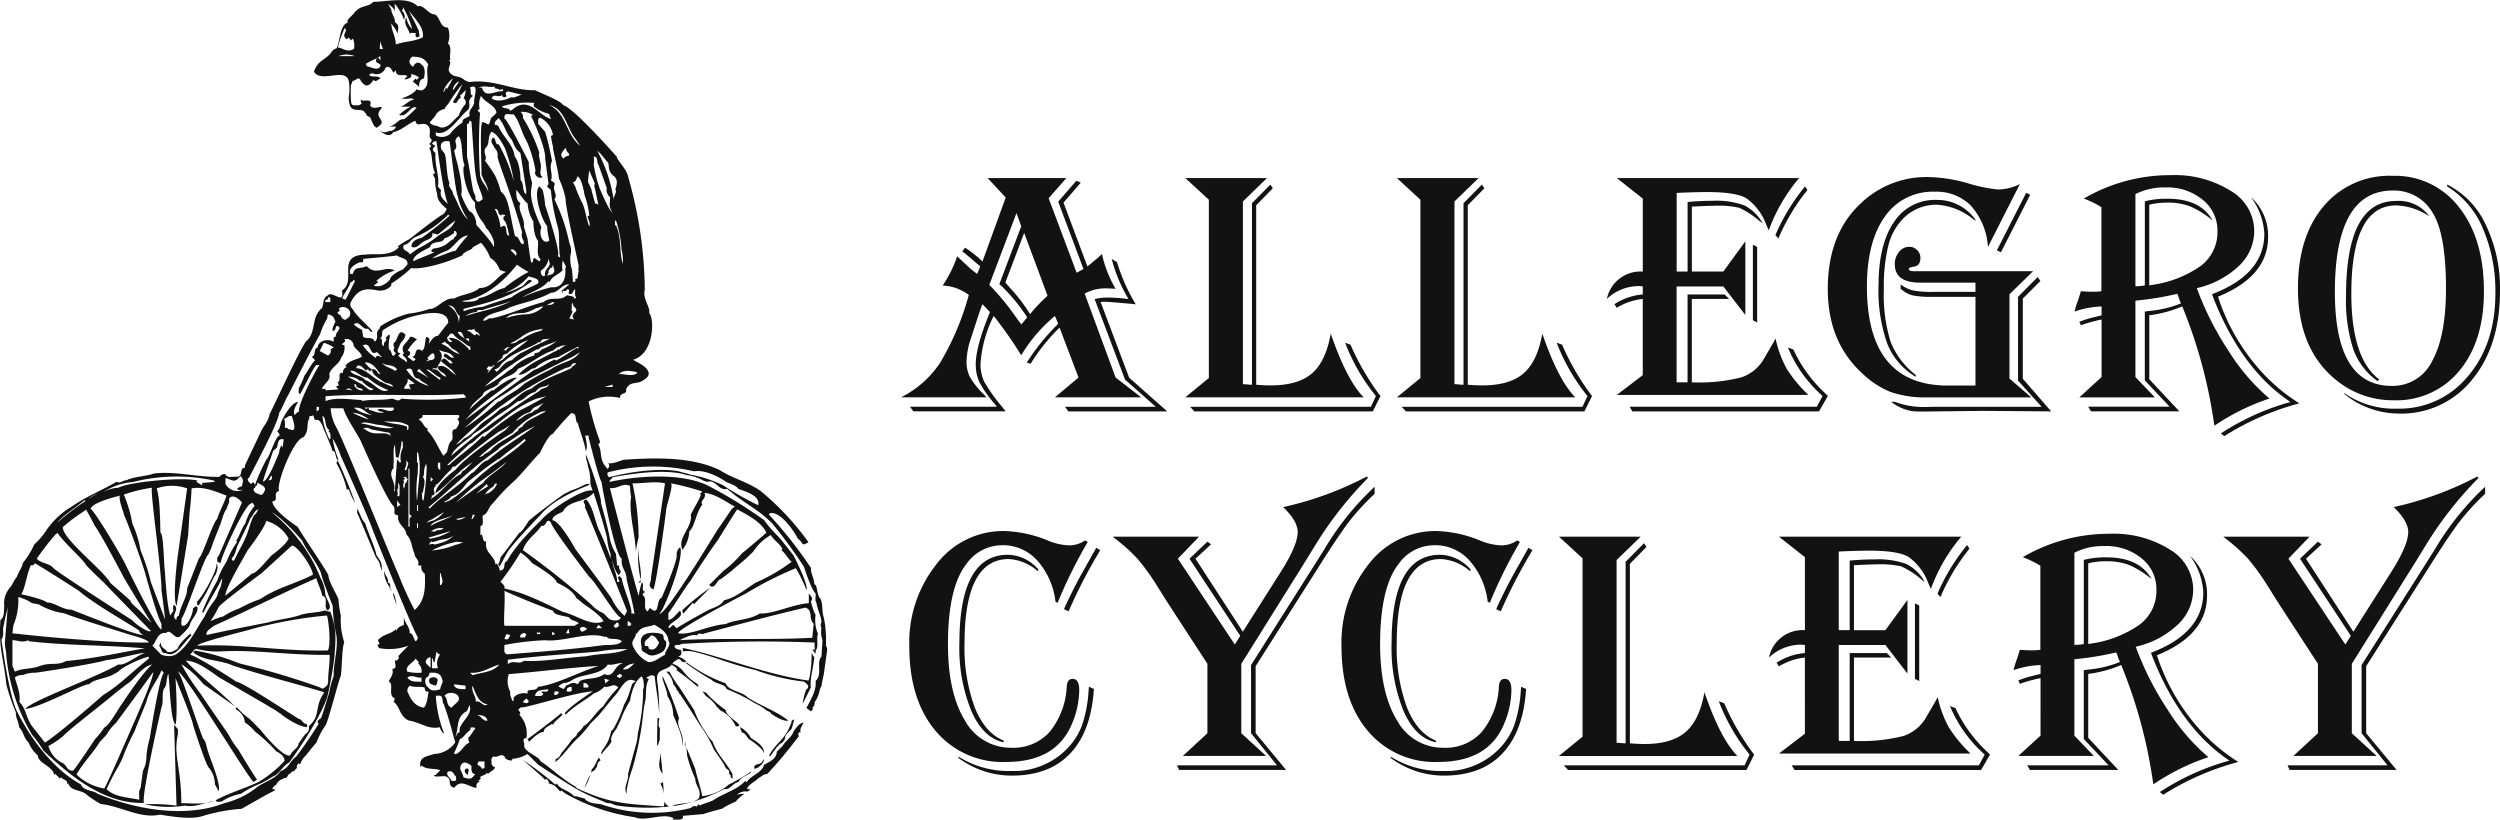
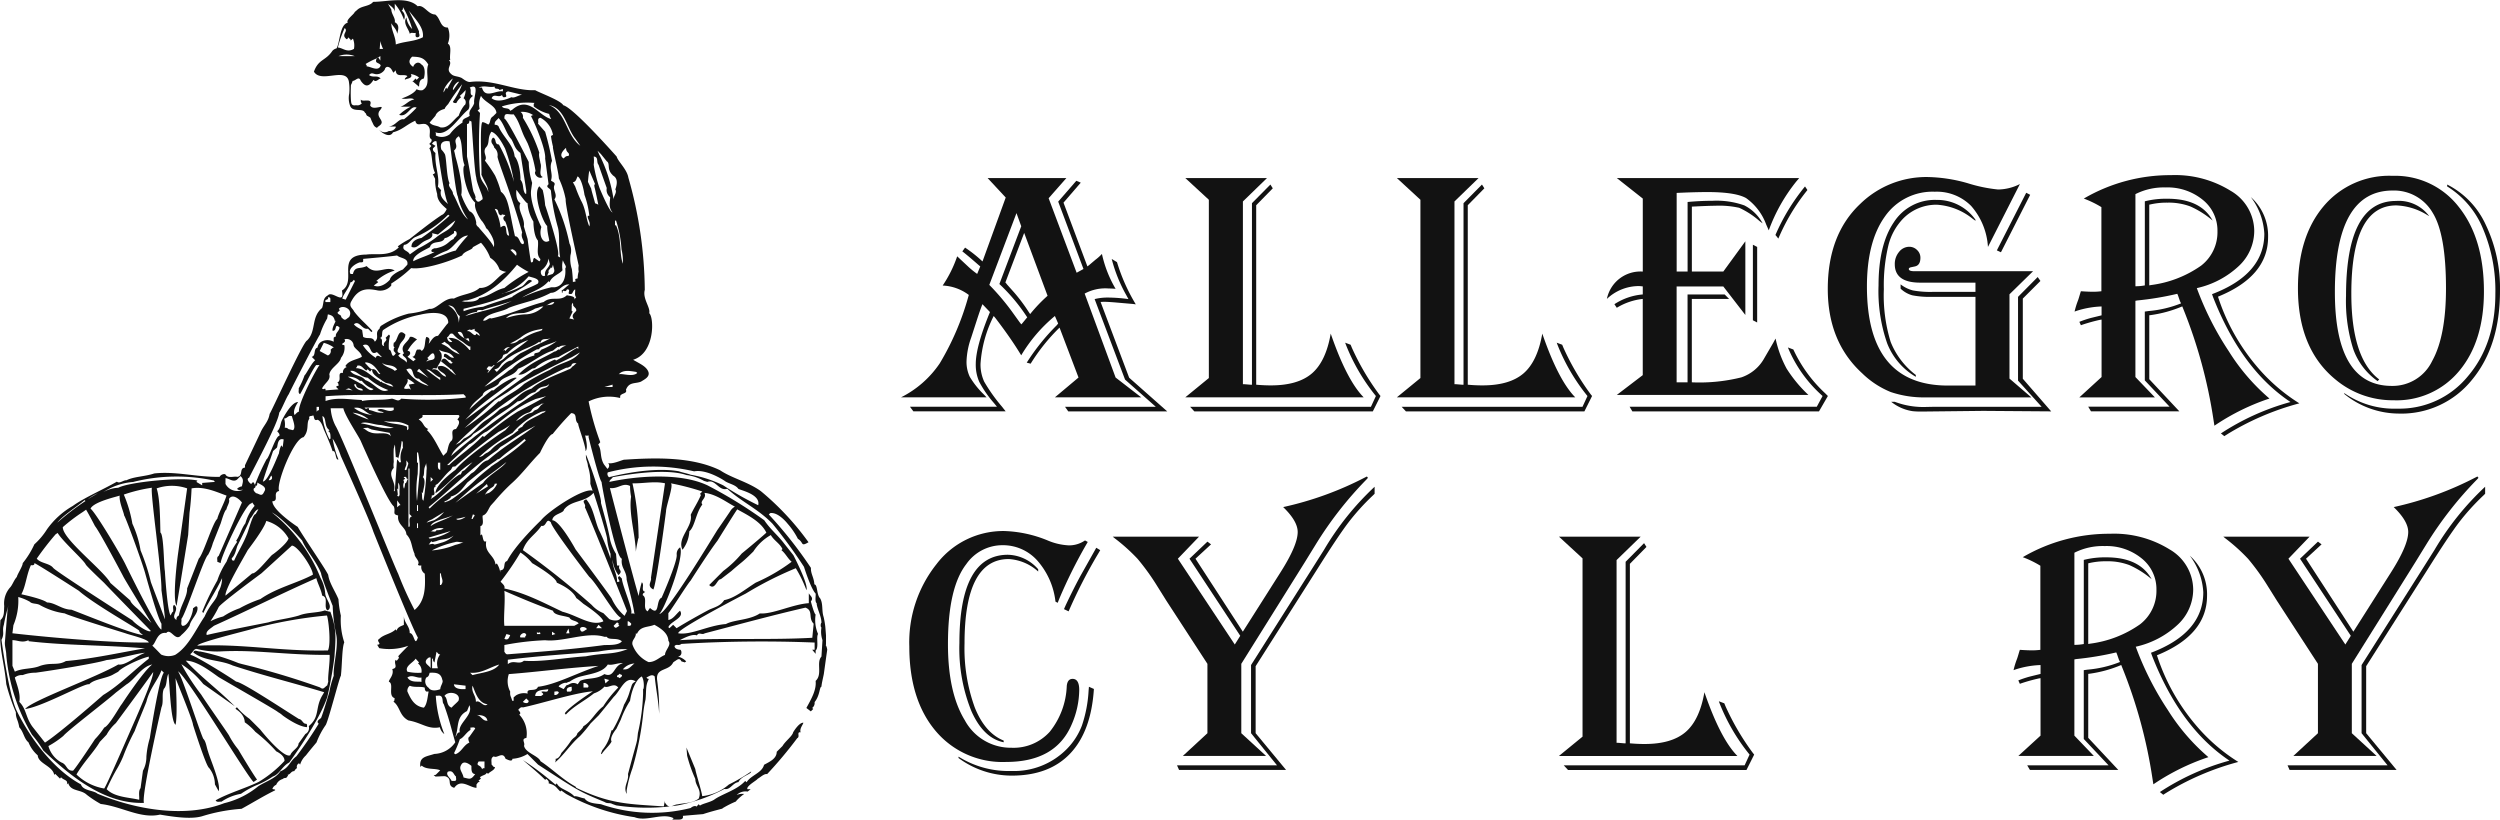
<svg xmlns="http://www.w3.org/2000/svg" width="366.002" height="120" viewBox="0 0 366.002 120">
  <defs>
    <style>
      .cls-1 {
        fill: #121212;
      }
    </style>
  </defs>
  <g id="Group_6" data-name="Group 6" transform="translate(653.483 128.609)">
    <g id="Group_4" data-name="Group 4" transform="translate(-653.483 -128.609)">
      <g id="Group_3" data-name="Group 3">
-         <path id="Path_1" data-name="Path 1" class="cls-1" d="M-587.057-8.718c.652,1.354,2.558,6.119,2.758,6.52.8,1.154.351.5.853,2.006v-.5c.05-1.154-.853-1.555-.853-2.207-.5-1.655-1.154-2.909-1.555-4.263-.652-.652-.7-1.454-1.254-2.257A1.132,1.132,0,0,1-587.057-8.718Zm-3.059-7.322a13.682,13.682,0,0,1,1.555,3.912h.3a10.9,10.9,0,0,0,.953,2.056,67.254,67.254,0,0,0-2.658-6.47C-589.966-16.29-589.866-16.089-590.117-16.039Zm8.676,20.361.151.451a6.268,6.268,0,0,0-.451-1.805c-.1.552.251,1.054.3,1.354Zm-1.1-2.809c.552.05.2.853.5,1.2.05-.15-.05-.2-.2-.351h-.3c.151.05.2-.05.3-.15A4.041,4.041,0,0,1-583.1-.693c-.2.953.8,1.5.551,2.206ZM-607.769.36c-.552.7-.8,1.856-1.956,3.611l-.5.853c-.551.05,0-.3-.351-.5.5-.05,3.26-4.814,2.909-5.617.451.4-.1,1.655-.1,1.655Zm-3.511,8.876c-1.3,1.154-2.357,3.46-3.811,2.558-.652.251-.6-.853-.953-1l.351-.7c-.351.853.552,1.053.853,1.555.652.151,1.053-.2,1.555-.5.05-.652,1.855-2.206,1.855-2.206-.05.15.05.2.151.3Zm-2.006,13.641v.853c-.7,3.109.5,4.814.5,10.08,1.154-.05,3.009.3,4.765-.351-1.2.2-2.607,1-4.263.7a15.366,15.366,0,0,1-5.817-.2,27.925,27.925,0,0,1,4.613.2s-.3-9.98-.351-11.785C-613.436,22.677-613.436,22.977-613.285,22.877Zm38.063-7.121c-.2.351,0,1.153-.852.652-.552-.05-.452-.8-.352-.853.251-.2.953-.351,1.2.2Zm4.414,13.942c-.3-.2-.853-.7-.151-1C-570.458,28.845-570.909,29.4-570.809,29.7Z" transform="translate(639.33 83.782)" />
        <path id="Path_2" data-name="Path 2" class="cls-1" d="M-484.835,47.734c-.652-.05-1.5,1.4-1.5,1.4-.1.552-1.154,1.3-1.555,2.006l-.852.853c0,1.053-1.154,1.5-1.856,1.906-.3,1.2-1.906,1.5-2.558,2.557l-.2-.2c-1.2,1.354-3.41,1.906-4.564,2.758-.652.4-1.655.552-2.056.853l-.2-.2-.3.351c-.2-.2-.652,0-.853.2a22.983,22.983,0,0,1-13.139-.551c-.652-.1-1.906-.1-2.407-.853-.5-.05-1.153-.4-1.5-.3-.8-.9-2.207-1.053-2.558-1.906l-.2.2a44.286,44.286,0,0,0-4.765-3.611c1.154,1,2.608,2.206,3.26,2.908l.151-.15c.2.15.451.351.351.652,1.053.3,1,.5,1.705,1.2l.15-.151.7.5a29.014,29.014,0,0,0,10.03,3.41c1.756.7,4.063-.7,5.717.151l-.2.2h.7c.351,0,1,.05.853-.551l2.959-.251c.9-.3,1.856-.552,2.809-.8a.687.687,0,0,1,.2-.15,15.166,15.166,0,0,1,1.805-.9,1.339,1.339,0,0,1,.251-.3,7.344,7.344,0,0,1,.953-.8,2.119,2.119,0,0,0-1.1.151,1.851,1.851,0,0,1,1.605-.5l.451-.351h-.5v-.151c.151-.5,1.4-1.153,1.5-1.354.5-.3,1-.8,1.4-.7a60.9,60.9,0,0,0,4.413-5.266c.452-.2-.15-.953.5-.853-.2-.5.3-1.053.4-1.4Z" transform="translate(602.453 58.072)" />
-         <path id="Path_3" data-name="Path 3" class="cls-1" d="M-508.225,25.713v-.551c-.352-.2-.05-1.154-.1-1.454l-.251.05-.05,2.307v1.655c.151.3.351-1.053.4-.7a11.239,11.239,0,0,1,0-1.3Zm.4,7.422c-.05.05-.2.2-.351.151a3.818,3.818,0,0,1,.5,1.5c0-.6-.05-1.254-.1-1.856,0,.1,0,.151-.05.2Zm0-1.253c-.1-1.053-.2-2.056-.3-3.109C-508.175,30.026-508.677,30.829-507.824,31.882Zm3.36-3.862-.05-.853A1.235,1.235,0,0,0-504.464,28.02Zm8.225-2.207c.5.2.351.1,1.053,1,0,0,2.006,1.254,2.207,2.056.05-.853-.7-1.5-1.906-2.207a3.747,3.747,0,0,0-1.5-1.555h-.1ZM-499.8,22.2c.15,0,.351.351.351.351a5,5,0,0,1,2.357,2.407l.4-.05.1-.151c-.451-.7-1.856-1.254-2.006-2.207a17.885,17.885,0,0,1-2.758-2.407c-.05-.2-.452-.2-.7-.351a3.809,3.809,0,0,1,.552.7A5.545,5.545,0,0,1-499.8,22.2Zm1.354-2.708a24.17,24.17,0,0,1,4.112,2.056,8.837,8.837,0,0,1,1.856,1.153s.551.151.5.351c0,0,1.7,1.254,2.557,1.053-1.7-1.4-4.062-2.156-5.968-3.41-.853-.9-2.758-.9-3.209-2.056a22.437,22.437,0,0,1-5.717-3.059l-.1.1a37.238,37.238,0,0,0,3.761,2.458c.652.652,1.955.551,2.206,1.354Zm12.437-5.216a17.918,17.918,0,0,1-.3,3.46l-.151.5c-6.269-.853-13.089-3.711-18.405-4.764v.5a4.717,4.717,0,0,1,2.056.15c3.209.853,5.065,1.756,8.525,2.558a30.313,30.313,0,0,0,7.121,1.705c.5.351,1,.7.351,1.2a8.226,8.226,0,0,0-.5,2.056l1.2-2.407c-.2-1.154.4-2.959.5-4.514-.151.151-.251-.451-.4-.451Zm-41.624,12.538c.1,0,.251.4.251.4.551-.552,1.454-1.454,2.156-1.454,0-.7.9-.853,1.2-1.2l.151.15c.25-.551.953-.953,1.4-1.5l-.2-.2c-1.354,1.153-4.614,3.611-4.965,3.811Zm21.865-10.08a35.81,35.81,0,0,1,3.059,2.407l.151-.151-.3-.351a6.756,6.756,0,0,1-1.906-1.705,3.419,3.419,0,0,0-1.705-1.2C-506.47,16.235-505.617,16.135-505.768,16.737ZM-518.205,31.23a2.1,2.1,0,0,1-.2.752c.2-.5.4-.4.7-.7l.3-.5a.93.93,0,0,1,.5-.853c-.05-.151-.251-.3-.2-.451C-517.5,29.926-517.7,30.829-518.205,31.23Zm-.15.752a7.376,7.376,0,0,0-.9,2.006A14.4,14.4,0,0,0-518.355,31.982Zm-.2-42.377c-2.708,1.053-5.617,2.507-7.171,4.413,0,0-3.26,3.36-4.614,5.116-.5.8-1.153,2.056-1.354,2.407-.2-.151-.151-.351-.151-.5.151.05.3-.853.3-.853.552-.652,2.758-3.611,2.758-3.611.3.05,1.354-1.705,1.354-1.705,1.4-1.253,5.116-3.911,5.116-3.911l1-.5a17.249,17.249,0,0,0,1.705-.7c.351-.2,1.053-.552,1.053-.151ZM-511.084,3.9h-.3c.151-.15.451-.351.3-.652a16.618,16.618,0,0,1-.3-4.463c0,2.207.6,3.31.3,5.115Zm10.231.752c-.8.853-1.4,1.354-2.357,2.407l-.2-.2-1.354,1.555c-.2-.151-.151-.351-.151-.5A35.049,35.049,0,0,1-500.853,4.65Zm-6.469,7.823c-.551-.3-.2-.551-.5-1a4.117,4.117,0,0,0-2.206-.15c-1.154.3-1.054,1.253-.853,2.006-.151.652.351.7.853,1.053.7.452,1.655-.05,2.206-.351A1.664,1.664,0,0,0-507.323,12.474Zm-2.558,1.053a.306.306,0,0,0-.15-.351h-.352c-.3-.9.452-.9.853-1.555.7.05.8.552,1.2,1.053C-508.577,13.226-509.077,14.079-509.88,13.527Zm4.463,5.617,2.207,3.41a13.851,13.851,0,0,0,1.705,3.26,5.284,5.284,0,0,0,1,1.354c.7,2.006,1.906,2.858,2.909,4.764v.7c-.5-.351-.05-.552-.5-.7.151-.9-.4-.4-.7-1.354-.551-.9-1.5-2.207-1.5-2.207a18.573,18.573,0,0,0-2.056-3.611s-2.006-3.209-2.758-4.263a.679.679,0,0,0-.3-.351c.05-.05-.2-.5-.351-.5,0-.352-.5-.853-.5-.853a2.906,2.906,0,0,0-1.053-1.856h.5a12.7,12.7,0,0,0,1.4,2.207Zm0,4.613c-.551,1.154.9,2.357.5,4.063.151-1.555-1.4-4.463-1.354-4.564a5.234,5.234,0,0,0-.853-2.759c.05-.7-.853-2.357-.7-2.908a53.077,53.077,0,0,1,2.407,6.168Zm16.5,1.5c-.351.5-1,.8-1,1.555l-.352.5c-.8.351-1.354,1.5-1.855,2.056,0,0-.151-.3,0-.351.853-1.555,2.257-2.257,2.909-4.063a2.468,2.468,0,0,0,.3-.853l.351-.2c0,.151-.351,1.354-.351,1.354Zm-5.115,5.818c-.151-.05-.2.05-.3.15-.351-.853.652-.6,1-1l.351-.5C-492.929,30.428-494.033,31.08-494.033,31.08Z" transform="translate(604.83 81.397)" />
        <g id="Group_2" data-name="Group 2">
          <g id="Group_1" data-name="Group 1">
            <path id="Path_4" data-name="Path 4" class="cls-1" d="M-532.555-34.186v-1.4l-.1-1.253a12.362,12.362,0,0,0-.251-1.454c-.3-.9-.05-1.906-.5-2.708-.552-.551-.351-2.006-.853-2.056-.05-1-.552-1.555-.5-2.407a61.318,61.318,0,0,0-6.169-7.823l.2-.2c1.2-.2,2.558,1.555,2.558,1.555a10.737,10.737,0,0,1,1.5,2.207c.9.551.351,1.2,1.555.5a39.942,39.942,0,0,0-6.971-7.472c-1.856-1.354-4.263-1.906-5.968-3.059-4.112-2.006-9.478-1.856-13.992-1.555-.2-.05-1.7.7-2.407.5a.545.545,0,0,1,0,.752l-.1.1-.5-.652c-.652-1.053-.3-2.106-.852-2.909l.3-.351a39.753,39.753,0,0,1-1.705-5.968,6.74,6.74,0,0,1,4.614-.5c0-.2,0-.451.2-.5.2-.2.853-.2.652-.7.451-1.2,1.354-.853,2.206-1.2.452-.3,1.4-.7,1.054-1.5s-1.4-1.2-2.207-1.7c3.16-.953,3.109-6.119,2.357-6.821.2-.853-1-2.106-.652-3.41a61.4,61.4,0,0,0-2.407-16.45c-.2-1.2-1.555-2.407-1.705-3.059,0,0-6.319-7.172-7.823-7.523-.351-.7-3.56-1.856-4.112-2.207-3.009.151-6.068-1.655-9.529-1.2-.551.05-1.2-.652-1.4-.652-.451-.2-1-.151-1.354-.5-.953-.8.3-1.4-.351-2.056h.2c-.151-.752.3-2.006-.352-2.407a3.188,3.188,0,0,0,0-2.357c-1.153.05-1.053-1.354-1.855-1.906-1.053,0-1.655-1.5-2.558-1.2-1.5-1.5-4.463-.652-6.52-.652-.551.7-1.705.551-2.357,1.2l-.351.3c-.05.3-1.354,1.154-1,1.555-1.2.251-1.153,2.959-1.655,3.761a1.2,1.2,0,0,0-.6.351c-1,1.5-2.056,1.2-2.708,3.059,1.054,1.755,4.714-.752,5.116,1.454a6.908,6.908,0,0,1,.05,1.755,3.29,3.29,0,0,0,.1,1.705c.351,1.153,1.906.3,2.206,1.1.251.1.1.4.452.5.1.1.3.15.351.251s.15.4.2.5c.251.452.251.752.752.953l.1-.1c0-.05.1-.05.1-.1,1.3-.8-.451-1.2.151-2.257,1.153-1.354-.953.151-1.354-.853.451-1.2-1.2-.351-1.354-.853,0,.2-.05.451.151.551a.816.816,0,0,1-.853.3c-.2.05-.551.05-.652-.2,0,0-.2-.251-.1-2.758a3.067,3.067,0,0,0,.251-.6c.451,0,.9-.8,1.2,0,.451.6,1,1.2,1.856-.151.351.451.7-.151,1.053-.2-.551-.551-1.053-.05-1.705-.5.452-.552.7,0,1.354-.151.451-.05,1-.552,1-.853.15-.151.2-.2.351-.2.551.05.7.652.853.853l.351-.352c.05,1.154,1.153.452,1.705.853-.151.2-.452.3-.351.552.05-.2,1.253-.151.852-.853a2.568,2.568,0,0,1,1.2.5l-.351.351-.15-.2c-.2.15-.3.451-.5.351l1,.853c.05-.452,0-1.054.7-1.2.15-.452.3-1.705-.351-2.056-.452-.552-1.054-.151-1.2.351-.7-.452-.7-1-.151-1.5,1,.05,1.705.05,2.357,1.154-.5,1.2.5,3.009-.853,3.761a1.251,1.251,0,0,1-.853-.15c-.451.8-2.156,1.354-2.206,1.354.8.2,1.354-.2,1.855.151-.853.151-1.2.8-2.006,1.053h1.5a6.832,6.832,0,0,0-1.7,1.2c1.2.452,1.655-1.5,2.557-1.053a14.968,14.968,0,0,1-1.855,1.705c-.8-.151-1.2.953-2.207,1.053h1v.151a1.02,1.02,0,0,1-1,.5,1.077,1.077,0,0,1-1.4-.151c0,.1,1.454,1.4,2.006.351,1.354-.351,1.856-1.053,3.26-1.705.2.9.8.351,1.5.5,1.2.552.2,1.906.852,2.207.151.351-.15.5-.3.7l.3.3-.3.352c.5.7.3,2.608.853,3.611-.151.05-.2.2-.351.15l.351.7a7.255,7.255,0,0,0,.3,2.207c0,.953.652,1.555,1.4,2.207-.151.351-.452.8-.7.853-1.756,1.153-3.712,2.758-4.765,3.56a12.1,12.1,0,0,0-1.705,1.053l.151.151c-1.4,1.4-3.36.853-4.764,1.053-4.614.05-1.254,3.812-3.561,5.266.451,2.257-1.4-.05-2.056.7-.8.451-.551,1.053-.853,1.855-1.655,1.354-.8,3.41-2.206,4.765-.552.151-5.266,10.531-5.467,10.732-.2,1.2-.9,1.705-1.354,2.758.151-.3-2.257,4.764-2.257,4.764v.351c-.9.05-.2,1.254-1.153,1.354-.351-.151-1.354.3-1.705-.351-.151-.151-.7,0-.853.351-3.36.05-6.419-.853-9.579-.5-1.3.451-3.009.451-4.062,1-.451-.05-1,.551-1.4.2-2.006,1.154-4.815,2.357-6.469,3.561a11.941,11.941,0,0,0-3.761,3.41,10.35,10.35,0,0,1-1.856,2.207,12.735,12.735,0,0,1-1.705,2.758c.05.351-.853,1.755-.853,2.006-.451.5-.652,1.2-1,1.555a3.535,3.535,0,0,0-.853,2.708c-.05.8.05,1.555-.552,2.056-.3,4.263.5,5.667.853,9.378a28.315,28.315,0,0,0,1.4,4.112c0,1,.3,1,.5,2.207.652.7.7,1.7,1.354,2.206a4.941,4.941,0,0,0,1.354,1.906c.05,1.2,2.207,1.555,2.407,2.859l.151-.151.7.7.151-.2c.451.5,1.053.351.853,1.053l.2-.2c.351,1.253,1.856.9,2.708,1.705a15.575,15.575,0,0,0,2.056,1.354c3.059.351,5.818,2.207,8.676,1.555,2.107.351,4.514.7,6.119.251a25.382,25.382,0,0,1,5.817-1.1c1.655-.9,3.26-1.906,4.915-2.708v-.1c-.15-.05-.3-.05-.4-.1a.945.945,0,0,1,.551-.6,1.476,1.476,0,0,1,.953-.853.6.6,0,0,1,.5-.151c.1-.1.2-.251.3-.351-.05-.05-.05-.1-.1-.1.5-.1.5-.552,1-.552a1.182,1.182,0,0,1,.4-.451.558.558,0,0,1,.3-.7l.151.2a2.973,2.973,0,0,1,.853-1.354c.5-.652,1.053-1.3,1.555-1.906a11.44,11.44,0,0,1,1.354-2.558c.451-.852,2.056-7.171,2.206-7.171.2-1.655.151-4.062.5-4.915a10.4,10.4,0,0,1-.5-3.912,14.733,14.733,0,0,1-.351-2.407c-.5-1.2-1.354-2.407-1.5-3.56-.351-.8-3.761-5.767-4.463-7.021,0,0-3.711-2.407-3.711-3.761,1.053,0-.05-1.3,1-1.5-.552-.853,2.107-7.673,3.561-7.874.9-1.053.351-2.056.853-2.708-.151-.552.351-.3.551-.5.2.2.05.9.652.652.551.2.8,1.1.9,1.4,0,0,.9,1.956,1.3,3.209.552-.2.352,1.4.853,1.2a13.246,13.246,0,0,1-.853-3.059,11.471,11.471,0,0,1,1.2,2.557c.853,1.906,4.263,9.479,4.765,11.083.752,1.856,5.667,14.092,6.52,15.5-.5,1.5-.5-.7-1.2-.652.05-1-.853-1.5-.853-2.558v1.354c-.3.151-.953.3-1.053.853l-.15-.2c-.7.7-1.705.7-2.407,1.4-.552.3.551.8-.3.853l.3.5a8.278,8.278,0,0,0,4.263-.351c-.5.5-1,1-1.5,1.555.3.151-.05.451-.2.652l-.15-.15c-.351.551.451,1.153-.5,1.354.3.853-.5,1.5-.5,1.856.8.3-.2,2.056.853,2.407-.05.2,0,.451-.2.5,1,.7.853,2.056,2.206,2.758,2.006.351,2.859,1.354,4.614,1a1.687,1.687,0,0,0,.652,1,17.911,17.911,0,0,1-1.254-5.617h.3c.953-.151.551,1,.853,1.2.852,2.357,1.053,3.41,1.7,5.617a3.871,3.871,0,0,1-3.059,1.705c-1.2.4-2.257.4-2.056,1.906l.2-.2c.7.652,2.056.351,2.708.7l-.652.652-.3.05c.05.05.15.1.25.2.452,0,.953-.05,1.4-.05,1.253.351.151,1.354,1.354,1.705,1-1.4,2.206-.05,3.26,0v-.5c.15-.151.2-.4.5-.351l-.2-.2.351-.3-.151-.2c.452-.351.853-.3,1-.652l.2.151c.3-.351,1-.552,1-1-.3.05-.351-.3-.5-.351.05-.4-.2-1,.351-1.2.451.351,1.3-.8,1.705.351.151.05,1,.552,1,0a4.765,4.765,0,0,0,2.206-.7l1.555,1.555c6.018,3.912,5.968,3.912,9.729,5.467.451.3.7.05,1.153.3l.552.2a30.269,30.269,0,0,0,9.027,0,24.71,24.71,0,0,0,6.82-2.407c.853.2,1.2-.9,2.056-1,.4-.9,1.906-1.153,1.855-1.555a26.352,26.352,0,0,1-3.259,1.906,7.1,7.1,0,0,1-3.912,1.705c0-.5-.953-3.46-1-3.962,0,0-1.2-2.909-1.3-3.16l.1,1.2a21.31,21.31,0,0,0,1.2,3.41c0,1.053,1,1.555.5,2.858-.853.7-2.257.652-3.059.853-.7,0-1.254.853-1.906-.3v-.251c-.05.3-.1.6-.15.853-5.065-.351-7.774-.3-12.788-2.708l-.151-.2c-1.906-1.054-3.36-2.558-5.115-3.712-.3-.8-2.207-1.2-2.407-2.257.2-.5-.5-1,.351-1.153a4.035,4.035,0,0,0-1.054-3.41c.352-.2,0-.5-.15-.7.2-.2.351-.451.7-.351,3.009-.652,7.623-2.156,10.231-2.357,0,0-3.36,2.156-4.112,3.21l.151.2c1.153-1.254,2.758-2.006,4.112-3.109a3.639,3.639,0,0,0,1.555-1c.551.3,1.4-.652,2.006.151a16.65,16.65,0,0,0-2.207,2.758c-1.153.853-1.755,2.257-2.908,2.909.05.2-.853,1-.853,1-.2.652-.5.5-1,1.2a14.417,14.417,0,0,1-1.354,1.705s-.3.853-.853.853a.7.7,0,0,1-.1.552c1.3-1.054,2.257-2.658,3.661-3.862a19.341,19.341,0,0,0,1.555-1.856l1.2-1.2c1.2-1.454,2.207-2.708,2.207-2.708,1-.9,1.655-3.21,3.209-2.257-.652.351-.5.452-.853,1.4a7.948,7.948,0,0,1-.853,2.006A18.076,18.076,0,0,1-563.8-21.7h-.151l-.15.5a5.8,5.8,0,0,1-1.2,2.407l-.2.5.1.1c.351-.6,1.153-1.254,1.454-1.856-.3-.551.452-1.555.7-1.856l.652-1.354a14.09,14.09,0,0,1,1.354-2.758s.351-2.759,1.705-3.561c.4.5.351,1.906.2,1.856v.7a29.079,29.079,0,0,1-.753,5.717c-.2,1.756.05.352-1.454,6.018.151,1.054-.752,1.805-.2,2.909v-.5a18.32,18.32,0,0,1,.853-3.259,45.939,45.939,0,0,0,1.555-7.824,16.831,16.831,0,0,1,.351-2.206c.151-1.254-.05-2.006.5-3.059a.335.335,0,0,1-.351-.2c.351-.151.8-.552,1.2-.151.2,2.006.551,3.511.652,5.467a32.28,32.28,0,0,0-.3-4.965c-.2-1.856,1.705-1.2,2.357-2.558l.2-.151c.3-.15.7-.652,1,0l.5.151.2-.151a2.472,2.472,0,0,0-1.2-.7.566.566,0,0,0,.5-.652.455.455,0,0,0-.15-.351c-.351,0-.853-.151-.853-.552.351-.351.551.05,1-.3a194.668,194.668,0,0,1,19.508-.2v1.054h-.351l.5.6v-.5c.5-.4.05-1.906.351-2.407a5.153,5.153,0,0,1-.351-2.858c-.2,0-.7-1.906-.7-1.906.451-.551-.1-.8-.3-1.2v1.454c-2.357.151-5.316,1.655-7.172,1.5-1.5,1-3.761.9-4.965,1.555-2.608.2-5.115,1.655-6.971,1.354-.3-.552,9.88-5.818,9.88-5.818a52.329,52.329,0,0,1,7.322-3.711,18.892,18.892,0,0,1,1.555,3.209c.352-.8-1.906-5.115-1.906-5.115l-1.354-1.705c-.9-1.2-2.006-2.056-2.909-3.41a66.532,66.532,0,0,0-8.325-5.115c-4.062-1.906-10.431-1.354-14.343-.5,0-.3.351-.451.5-.7.2,0,7.271-1.5,10.782-.3a6.707,6.707,0,0,1,2.558.853l.5.151c1.2-.451,1.655,1.4,2.909,1,2.206,2.006,4.464,2.909,6.62,5.116a70.068,70.068,0,0,1,4.613,6.319s1,3.21,1.705,3.912c.05.3-.15,1.2.151,1.4,0,.7.7,1.906.7,2.859-.15.15-.15.652,0,.7a3.748,3.748,0,0,0,.151,1.855l-.151,2.407c-.8.853.2,2.608-.853,3.561.151,1.354-.7,2.758-1.354,3.962l.652.5.351-.351-.151-.151a.906.906,0,0,0,.351-.853c.8-1,.7-2.207,1-2.257.05-.552.2-1.1.351-1.856,0,0,.451-3.26.5-3.56-.1-.7-.351-.752-.2-.7Zm-70.461-90.32c.5.451-.3.8,0,1.354.151.151.351.552.5,0,.15.2.451.3.351.5l.351-.3a2.6,2.6,0,0,1,.151,1.5c-1.054.6-1.6-.15-2.357-.2A16.2,16.2,0,0,1-603.016-124.507Zm-.9,4.112a3.17,3.17,0,0,1,2.357,0Zm6.118.652-.3-.451-.151.1a.475.475,0,0,0-.151.551c.151.2.5.2.652.5-.3,1-1.5.151-2.056.151.05-.151-.05-.2-.151-.351a10.63,10.63,0,0,1,1.705-.853c.05-.05.1-.1.1-.151l.05.05c.1-.05.2-.151.3-.2v.652Zm-.1-1.705.1-1.153a4.51,4.51,0,0,0,.4,1.153Zm6.319-1.705c-1.254.652-2.558.552-3.962,1.054,0-1.154-.652-2.006-.652-3.109.3.551.8.9.853,1.555.2-.7.351-1.354-.351-1.705.151-.552-.5-1.2-.5-1.856l-.5-.853c.251.251.953.6,1,1.2v-1.2a7.4,7.4,0,0,1,1.354,2.357,1.081,1.081,0,0,0-.351-1.354c.2-.05.2-.3.2-.5a13.875,13.875,0,0,1,1.354,3.209,2.906,2.906,0,0,1-.853-1.7c-.552.9.351,1.655.5,2.407.2-.3.551-.05.853-.151.05.2-.151.551.2.652.652-.05.2-.551.3-.852-.351-.853-1-2.056-1.5-3.059,1,1.3,2.257,2.507,2.056,3.911Zm40.12,87.562c.351-.551.7,0,1.153-.3,4.614-1.2,9.729-2.608,14.744-3.761,1.2.451.351,1.5,1.2,2.357l-.2,2.056c-6.169.351-13.942,0-19.408.351.7-.351,1.856-.953,2.508-.7ZM-563.8-71.95H-565l1.2-.351Zm3.46-2.207.151.151c-.7.652-2.257,0-2.708.2C-562.294-74.508-561.241-74.307-560.338-74.157ZM-562.294-90c-.552-1.5-.151-3.711-1-5.617h-.151v-.7h.151a16.929,16.929,0,0,1,.8,4.213A7.514,7.514,0,0,1-562.294-90Zm-3.21-16.048.853,1.054c.552.351-.05,1.153.853,2.006,0,.151,1.053.3.4,2.107.3.451-.3,1-.251,1.5a21.779,21.779,0,0,0-2.006-6.419l-.05-.05-.3-.7Zm-.351,1.555c.351,1.054,1.2,3.41,1.2,3.41a1.388,1.388,0,0,0,.5,1.354c0,.551-.3,1.5.351,2.207-.451,0-1.906-3.561-1.906-3.561a19.8,19.8,0,0,1-.853-3.41,4.814,4.814,0,0,0,0-1.2c.752.05.351.8.7,1.2Zm-1.354.853.853,2.006c-.2.05-.1.2-.1.4.05.05.7,3.16.552,2.608,0-.05-.452-.251-.452-.2-.05-.25-.652-2.257-.551-2.106l-.5-1.053C-567.359-102.541-567.309-103.093-567.209-103.645Zm0,6.62h-.2c-.151.452.451.9.2,1.555-.5-1.154-.5-2.508-1.2-3.761a18.536,18.536,0,0,1-.853-2.056l-.351-.652c.5-.05.5-.551.7-.853.5.3.852,1.705,1,2.708A12.884,12.884,0,0,1-567.209-97.025Zm-14.543,39.97c.3-.25.6-.25.7-.752h.351a2.842,2.842,0,0,1-1.053,1.253c-.3.251-.551.1-.752.452a2.276,2.276,0,0,1,.752-.953Zm-2.006.7,1.555-1.4.151.351-1.705,1.054Zm1-1.555L-586.818-55c1.3-1.153,2.207-2.006,3.561-3.059,0,0,2.708-1.906,3.911-2.909C-580-60.014-582-59.061-582.755-57.907Zm-1.5,5.266h-.2l.2-.652C-583.708-53.194-584.209-52.993-584.26-52.642ZM-586.165-21.4c-.451,0-.451.552-.652.652.552-1.4.05-2.909,1.705-3.761l.351-.853c.652,1.454-1.805,2.708-1.4,3.962Zm-3.21-9.378h-.852v-1.4h.15a.557.557,0,0,0,.2.551l.3-1.555c.2.151.3.451.552.351a2.177,2.177,0,0,0-.351,2.056ZM-592.434-53.8v-.853h.151v.853Zm.151,1.805v.7h-.151v-.7Zm-.151-3.26a14.978,14.978,0,0,1,.1-3.962l.05-1.655h-.151v-1.5h.151a10.518,10.518,0,0,1,.2,3.31l-.351,3.811Zm-1.1,3.761h-.151v-8.525h.151v6.67l.351.351C-593.788-52.843-593.387-51.99-593.538-51.489Zm-.752-6.92c0-.05.1-.1.1-.151-.1-.151-.25,0-.15-.2,0,0,.351-.151.351.15,0,.05.2.1.2.2-.151.1-.2.652-.4.551a2.268,2.268,0,0,1-.15.8,1.062,1.062,0,0,1,0-.953c0-.2-.2-.351.05-.4Zm.3-1.4c-.451.151-.151-.3,0-.752v-.652c.1.2.351.4.251.6Zm.1-5.817v-.5c-1.053-.5-2.507-.351-3.41-.853,1.354.3,1.906-.2,3.611.652C-593.738-66.032-593.538-65.781-593.889-65.631Zm-.6,2.557a3.01,3.01,0,0,0-.3,2.056c.05.1-.25.151-.25.05a2.821,2.821,0,0,0-.3-.4s-.05.351-.05.4l-.3,4.263h-.151c.5-1.354-1.053-2.257,0-3.41a2.451,2.451,0,0,1,0-.853c0-.05-.05-1.3,0-1.956l.151-.6a1.7,1.7,0,0,1,.05.5l.1,1.354a.265.265,0,0,1,.351.2,14.472,14.472,0,0,0,.5-2.558c.3,0,.1.6.2.953Zm-.853,5.968.151.151v-1c.351.451.151,1,.2,1.555v.3l-.2.2-.151-.2.1-.1-.1-.9Zm.5,2.457c-.2-.05-.351.2-.5.3v-1ZM-597.6-68.339c.1,0,.251.2.351.151a.322.322,0,0,1-.3,0c-.853.05-1.2-.3-1.906-.4-.05-.7-.351.151-.652-.351h4.262v.351c-.853.5-1.655-.5-2.407,0a1.475,1.475,0,0,0,.652.251Zm-1.3.5a5.479,5.479,0,0,1-2.758-1.053C-600.358-69.141-599.957-68.038-598.9-67.837Zm-.6.652a13.845,13.845,0,0,1-2.357-1A3.915,3.915,0,0,1-599.505-67.185Zm1.805.8,1.855.4c-1.655.3-3.209-.4-4.814-.652.752-.351,1.956.251,2.959.251Zm-1.906.4c.151.15.352.15.5.25,1,.2,1.906.352,2.658.5l.2.5c-.652-.8-2.107-.151-3.059-.6-.4-.1-.7-.451-1.053-.6l.752-.05Zm4.865-4.263c-.451.5-.7.151-1.354,0-1.655.3-2.758.05-4.413.351v-.151c-1.755-.05-3.611-.451-5.316.151v-.7c5.818-.451,14.143.05,20.21-.3.05.151.351.2.3.5A49.371,49.371,0,0,1-594.741-70.245Zm-10.531-3.56c.15-.953,1.555-1.555,1.7-2.407a2.341,2.341,0,0,0,.5-1.856c-.953-.2.451-.3,0-.853a1.022,1.022,0,0,1,1.354.853c.05.5,1.153,1,1.2,1.705-.8.451-1.906.5-2.407,1.354l.2.15a.78.78,0,0,0-.551.853c-1-.151-.05,1.154-.853,1.4.2.05.2.3.2.5a.307.307,0,0,0-.351.151l.351.351-1.906.151c.05-.551-.3.05-.5-.3.451-.852,1.3-1.2,1.054-2.056Zm14.744-18.706c.451-1,1.805-.3,2.156-1.254.351.05.9-.451,1.354-.7v-.3a.279.279,0,0,1,.351.15c.2.652-.4.652-.4,1-.8.3-.853,1.053-2.808,1.4.5-.15-.3-.05-.452.251v.151c.2.2.2.05.452.1-1,.552-2.006.8-3.11,1.354-.15-1.1,2.809-2.056,2.458-2.156Zm2.858-9.278c-.451-.8-.451-3.862-.7-4.263a3.206,3.206,0,0,0-.5-.652c-.351-1.154.5-1.354,1.2-1.2.151.8.9,7.622,1.2,8.024a9.4,9.4,0,0,0,1.5,3.41c-1.053-.853-1.5-2.558-2.207-3.761C-587.118-100.736-588.021-101.338-587.67-101.789Zm1.354-6.871c.652.9.3,3.009.853,4.263-.551.2.2,4.313,1.555,5.466-.3.953,1,2.809,1,2.708a5.6,5.6,0,0,1,.5.8.8.8,0,0,0,.351.451c.15.3,1.153,1.5.853,2.558-.151-.652-2.006-2.608-2.207-2.909,0,0-.451-.3-.351-.652,0,0-.151-1.4-1-1.705a10.819,10.819,0,0,1-1.2-2.407c.351-1.555-.853-5.617-.853-5.617a7.283,7.283,0,0,0-.2-.852c.9-.8-.451-1.354.7-2.107Zm3.912,1.705c.7-.652.2-1.4.853-2.357.8.2,1.6,1.655,2.006,2.458a26.705,26.705,0,0,1,1.3,4.865,26,26,0,0,0-2.207-5.467c-.7,0-.3-.853-.853-1a.683.683,0,0,0-.15.853s.4.552.3.6a1.389,1.389,0,0,1,.5,1.354c.2,1.053,1.956,5.266,3.611,11.083-.3.853.551,1.354.151,1.705-.552.05-.5-1.154-1.2-1.154-.853-3.661-.9-5.667-2.056-6.519a15.174,15.174,0,0,0-.853-2.357,21.384,21.384,0,0,0-1.5-2.207c.452-.551-.351-1.1.1-1.855Zm8.375,4.262c-.7-.3-.051-1.4-.351-2.056,0-.3-.3-1.054-.151-1.5a23.979,23.979,0,0,0-2.407-5.116.812.812,0,0,0-.351-.852,2.815,2.815,0,0,1,1.906.5.279.279,0,0,0-.351.151c.552.953,2.207,4.965,2.056,6.169l.5,3.761c-.552.5.3.551.351,1a30.51,30.51,0,0,0,1,5.266c.351,1.253.05,2.908.351,4.463l-.351-.2c.5-.551-1.856-7.472-1.856-7.472v-.05a14.856,14.856,0,0,0-.351-2.156l-.5-.552c-1,1.053.5,5.266,1.154,5.818,0,1.253.5,2.407.2,2.207-.7.451-1.5-.652-1.053-2.056-.652-1.3-1.705-3.912-1.5-5.416l.151-1.054a10.8,10.8,0,0,1-.5-3.059s-3.26-6.52-3.56-6.319c-.05-1.053.551-.551,1.354-.652.9,1.153,1.054,2.357,1.705,3.56l.351.7a18.8,18.8,0,0,1,1.154,4.062c-.351.352.4,1.3,1.053.853Zm-.351-8.676a3.543,3.543,0,0,1,1.856,2.558c-.151-.05-.251.1-.3.151a14.168,14.168,0,0,0,.3,1.555c-.151-.05.8,3.611.852,4.614a12.866,12.866,0,0,1,1,3.059c-.1.9,1.856,9.378,1.906,9.73a2.448,2.448,0,0,0,0,.852,3.239,3.239,0,0,0-.15,1l-.2.05c-.3.05-.05.251-.151.451a.439.439,0,0,0-.351.05v-.05a17.58,17.58,0,0,0-.15-1.856,4.731,4.731,0,0,1-.2-2.056,2.353,2.353,0,0,0-.15-1.7,26.659,26.659,0,0,0-2.207-6.47c.552-.652-.3-1.354,0-2.056.2-.451-.351-.5-.5-.7.351-1-.351-1.755.151-2.858a40.468,40.468,0,0,0-1-4.263l-1.053-1.2c.151-.25-.2-.752.351-.852Zm3.761,4.414c0,.8.652.652.351,1.2-.351-.05-.5.151-.7.351-.8-.451,0-1.254.351-1.555Zm-17.553,33.5c-.9-.151-1-1.3-2.056-1.054.2-.3.351-.15.651-.15.351-.8.953-1.2.7-2.207l-.351-.551c.853.551,1.555.15,2.207,1.2-.7,0-.652-.4-1.3-.6-.3.15-.1.25-.2.451.351,0,.8.7.953.4-.05.151.1.151.151.3l.2.151c-.5.652-1.053-1.4-1.705-.2l1.3,1.054c.05.05,0,.05.05.1l.2.05.652.853a9.693,9.693,0,0,1-.853-.652l-.15-.151c-.552-.451-1.1-.752-1.705-.451C-589.375-74.157-588.322-74.106-588.172-73.454Zm-5.115,2.006c-.3-.5-.551-.05-1.053-.3.15-.5.7-.8.5-1.4a3.879,3.879,0,0,1,1.053.7l-.853.151.351.853Zm-1.705-6.62c.3-.652.8-.8.853-1.555-1.153-1.154-1.053,1-1.705,1.2,0,.2-.151.551.151.7-.2.05-.151.3-.151.5l.3.351c-.7,1.053-.5-.552-1-.552a5.67,5.67,0,0,1,.151-2.006l-.151-.2-.5.5c.451.451-.5.551-.2,1.2-.7-.151.05-1-.652-1.2.552-.05.2-.8.5-1.154a14.552,14.552,0,0,1,5.467-2.257s3.861-1,4.062,1.053c.05.2-.2.351-.3.5l-1.2,1.555c-.7,0-1.054.853-1.354,1.154.05-.351.351-.853-.351-1-.3.652-.05,1.705-.7,2.056-.151-.351-.452-.151-.652-.2-.3.351-.2,1-.7,1.053l.5.351-.351.3-.853-.652c.2-.2.5-.351.351-.7a.339.339,0,0,0-.351-.151,5.807,5.807,0,0,1,1.4-1.705c-.351-.151-.652-.451-1.053-.351-.3.9-1.555,1.2-.853,2.407-.7.351.7.551.351,1.354-.2-.452-.853-.5-1.2-1.054l.351-.3c-.853-.151-.251-.752-.151-1.2Zm-5.717,5.617-1.856-1a2.421,2.421,0,0,1,1.755.6h.3a3.578,3.578,0,0,0,1.705,1.2c-.552.6-1.3-.6-1.906-.8Zm.351,1c-1,.151-1.655-1.2-1-.853C-601.311-71.548-600.408-71.95-600.358-71.448Zm-1.5,0-1.053-.151.5-.151Zm1.856-1.5c-.652-.8-1.655-.551-2.207-1.354.9-.151,1.4.9,2.558,1a9.135,9.135,0,0,0,3.009,1.805c-1.154.6-2.006-1-3.36-1.454ZM-597-72.4c-.151-.05-.251-.1-.4-.151-.05-.05-.151-.05-.2-.151s-.1.05-.2,0l-.15-.15c-1-.452-2.107-1.856-3.41-1.856.05-.151.2-.2.151-.351.652-.2.9.451,1.354.7l.2-.2.351.351.3-.351c-.351-.05-.652-.552-1-.853v-.151c1.253.05,1.755,1.2,2.206,1.705-.451.151-.451-.8-1.2-.7-.1.8.953,1.253,1.5,1.705.151.1.351.2.5.3.4.1.8.1,1.1.552A3.283,3.283,0,0,1-597-72.4Zm-3.36-5.667c1.354-.551.853,1.705,2.056,1l.7.7c-.05.2-.7-.552-.853.151A6.115,6.115,0,0,1-600.358-78.068Zm2.808,2.558c.552.551,1.655.15,2.207,1l-.351.2C-596-74.708-597.2-74.859-597.55-75.51ZM-579.5-96.172a9.576,9.576,0,0,1,.552,2.056h-.05c-.7-.05.05-2.106-1.2-1.2a7.418,7.418,0,0,0-.853-2.708c.8,0,.251.8.953.953.151-.3.2-.05.452-.1l.15.15c-.551.2-.2.752,0,.853Zm1.705,6.319a12.036,12.036,0,0,0,1.705,1.053,20.879,20.879,0,0,0-3.56,2.357c-1.354.3-2.257,1.253-3.661,1.454-.351.6-1.4.552-1.956.552-.251.05-.4-.1-.652-.05a2.272,2.272,0,0,1,.8-.15C-582-85.39-579.7-87.5-577.791-89.853Zm-1-2.207a.221.221,0,0,0,.251-.05c-.051-.1.953.25.6.953l-.853-.9Zm1.5-6.82c-.8-.4-.6-2.156-.551-1.906.3.4,1.5,2.106,1.6,1.906a5.735,5.735,0,0,0,.853,2.708s0,2.056.652,2.758c.151.953-.3,2.006.351,2.708a.279.279,0,0,1-.151.351l-.7-.5c-.351.151,0,.7-.5.652-.2-1.054-.5-3.41-.5-3.41l-.552-1.856c.2-1.2-1-2.357-.5-3.41Zm4.463,9.378.151.151.151-.5c.2.853.351.9-.05,1.354l-.8.25.251-.551C-573.377-88.951-572.826-89.3-572.826-89.5Zm-.853,1.253c-.6.3-.8-.752-.451-.852a2.453,2.453,0,0,0,.953-1.655l.2.8C-573.177-89.3-573.829-89.1-573.678-88.249Zm.5.8.151.151c.4-.953,1.454-1.154,1.906-1.756a3.561,3.561,0,0,1,.05-1.454c.251.7.6.853.352,1.2.1,1.1-.151,2.558-1.555,2.758h-.5a21.71,21.71,0,0,0-4.263,1.5C-575.784-85.891-574.18-86.242-573.177-87.446Zm2.056,1.705c.05-.7.351.15.652-.5.8-.05-.3.853.7.652.2-.2.2-.5.5-.652.05.351-.15.853.151,1.153l-.3.351c.3-.551-.853-.551-1.054-.652-1.053,1-2.257.05-3.41,1-2.257.552-5.216,1.906-7.673,2.407-.352-.2-.7.452-1.2.3.551-1.153,2.758-1.2,3.761-1.856,2.207-.853,3.912-1,6.169-2.206,1.053.05,1.705-1.4,2.708-1.2-.5.3-.452.4-1.154.9.151.2-.05.3.151.3Zm1.705,3.911-.7-.151.5-1.053c-.251.05-.15-.2-.15-.8-.05-.1.05-.3.15-.451a1.1,1.1,0,0,1,.05.4c.151.251.451.4.451.652C-568.964-82.983-570.117-82.582-569.415-81.829Zm-5.818,5.266a7.142,7.142,0,0,0-3.26,1.906l-.5.3A20.881,20.881,0,0,1-582.555-72a37.434,37.434,0,0,1,7.673-5.467s.351,0,.351-.05.1-.2.151-.2c.8-.4,1.605-.6,2.407-.953a9.476,9.476,0,0,1-2.257,1.254c-.05.05-.05.1-.151.15-.251.5-1.053.151-.853.7Zm-1.454-6.018a10.342,10.342,0,0,0-2.708.552c.6-.7,1.6-.7,2.608-.752a4.766,4.766,0,0,0,1.655-.652l.552-.151a1.338,1.338,0,0,1,.652-.151,3.747,3.747,0,0,1-2.758,1.153Zm2.658,2.107-.151.251c-.1,0-.4.151-.5.151a8.219,8.219,0,0,0-2.407,1.153h-.2l-.251.151a1.624,1.624,0,0,1-1.253.451c.4-.2.8-.4,1.2-.652l.3-.2a5.669,5.669,0,0,1,2.758-1.2l.5-.1Zm-4.764,2.758c-.351,0-.5.3-.7.5l-.15-.2-.251.25-.3.3.3-.3C-579.6-77.566-579.245-77.917-578.793-77.717Zm-1.254,1.6c.151-.1.151-.4.3-.552.05-.05.25-.05.25-.1s.251-.05.3-.1a7.625,7.625,0,0,1,3.059-1.956,30.821,30.821,0,0,1-2.909,2.107l-.5.451a1.975,1.975,0,0,1-.5.4l-.752.451a6.1,6.1,0,0,1,.752-.7Zm0,.752a9.075,9.075,0,0,1,2.307-1.6c.05-.05.451-.2.5-.251.451-.251,1.153-.5,1.755-.8a5.923,5.923,0,0,0,.953-.552l.151.151c.3-.853.853-.351,1.555-.7-.7.4-1.705.853-2.607,1.253a15.7,15.7,0,0,1-1.805.953,8.524,8.524,0,0,0-1.3,1.054c-1.054.15-1.505,1.053-2.207,1.7l-.351-.351c.6-.2.6-.2,1.053-.853Zm6.52-8.525c.451-.15.7-.5,1.2-.5C-572.524-83.835-573.177-84.036-573.528-83.886Zm-8.525,9.88c-.05-.151.05-.2.15-.3a.275.275,0,0,0-.3-.2c-.05-.2.2-.351.3-.5.05.1.251,0,.3.1.3,0,.3-.3.551-.251l-1,1.153Zm-1.2-5.416-.5-.351c-.151.7-.8-.4-1.2-.351s.351-.4.4-.151l.652-.2c-.451.4.652.4.652,1.053Zm-.2-3.46c-.6.151-1.253.351-1.906.551a3.5,3.5,0,0,1,1.705-.6c-.05-.351.551-.3.8-.251.1-.05.251-.1.351-.15,1.4-.452,3.009-.853,3.962-1.2a22.486,22.486,0,0,1-4.363,1.5c-.151.05-.351.1-.552.151Zm6.169-3.711a9.927,9.927,0,0,1-2.407.9c-.451.2-.4.1,0,0a8.318,8.318,0,0,0,3.611-2.457c.5.2,1.756.3,1.354,1.053-.8.5-2.357.953-3.411,1.705,0,0-.351.151-.351.3-.05-.05-.652.2-.652.2s-2.207.652-3.611,1.2a11.758,11.758,0,0,0-2.859.652v-.351c3.912-.953,7.021-1.755,10.03-4.062C-576.236-88.1-576.537-86.794-577.289-86.593Zm-7.673,7.472c.2.15.151.351.2.551-.551-.5-1.354-.7-1.705-1.4C-585.413-80.325-585.915-78.57-584.962-79.121Zm-1.354-2.207a2.92,2.92,0,0,0-1.555-2.558c1.2,0,1,1.154,1.705,1.555l-.151,1Zm-4.614,5.116c.2-.05.853-1.2,1.054-.352s-.7.552-1.054.853h-.15l.351-.3Zm-3.059,1.7c1.354-.652.551,1.354,1.855,1.354.452.552.853.552,1.4,1.053A5.533,5.533,0,0,1-593.989-74.508Zm1.555.251.3-.351,1.4,1.354a11.69,11.69,0,0,0-1.705-1Zm1.354-.251c.651-.05,1.1.8,2.056,1.2v.351c-.7-.5-1.454-1.053-2.056-1.555Zm2.206-3.761.5-.3.2.2c.7.352.5.652,1.253,1l.251.151.5.5c-1.455-.5-1.3-1-2.708-1.555Zm2.608-.452a2.424,2.424,0,0,0-1.555-.4l.551.551c-.2.151-.7,0-.752-.652.4-.2.3-.7.853-.5a4.317,4.317,0,0,0,1,.9,4.162,4.162,0,0,1,.6.4,4.54,4.54,0,0,0,.8.551h.151v.5h-.151a5.145,5.145,0,0,0-.9-.9c-.251-.2-.4-.3-.6-.452Zm5.065,7.272h-.3a41.994,41.994,0,0,0-3.26,2.809c.5-1,1.053-1.254,1.956-2.107.05-.752,1.805-1.053,2.307-1.655.5-1.154,2.206-1,2.859-2.207,1.655-.6,3.46-2.206,5.116-2.658a8.635,8.635,0,0,1,.7-.551l.15.05c.3-.25.552-.25,1.1-.25a2.336,2.336,0,0,0-1.053.652l-.1-.1a2.769,2.769,0,0,1-.4.3.71.71,0,0,0-.3.1c-1.856,1.1-3.31,1.454-5.165,3.31.7.1,1.253-.4,2.006-.853.05-.05.3-.05.4-.1a.946.946,0,0,0,.2-.151,6.654,6.654,0,0,1,3.26-1.454c.8-.5,1.906-1.053,2.909-1.555v.351l-.2-.15c-.853.451-1.855,1.253-3.059,1.855l-.151-.151c-.853.3-1.755,1-2.608,1.354a5.23,5.23,0,0,1-.5.2c-3.511,2.457-8.626,6.268-10.03,7.271,2.257-2.407,4.463-3.711,7.523-6.118-.351-.351-2.658,1.1-3.36,1.805Zm2.557-36.81c.452.7.452,1.4,1.354,2.056l.853,5.466v.5h-.151c-.451-.652-.15-1.4-.7-2.056.05-.05-.05-2.507-.853-3.41-.151-1.7-1.755-2.908-2.357-4.413a.6.6,0,0,0-.552-.2c-.05-.552.2-.552.552-1C-579.7-110.565-579.395-109.061-578.643-108.258Zm-6.319,14.142a19.2,19.2,0,0,0-1.805,2.207c-.9.151-2.357.953-3.41,1.1a8.861,8.861,0,0,1,2.056-1.054c1.154-.5,1.856-2.206,3.16-2.257Zm-.853,2.909c.3-.652,1.555-.8,1.555-1.2l1.2-.652a6.865,6.865,0,0,1,1.354,2.207,3.251,3.251,0,0,1,1.354,1.705,2.406,2.406,0,0,0,1,.351c-1.354.551-2.106,2.407-3.911,2.357-1.054.9-2.407.853-3.761,1.555-1.4-.2-2.558,1.655-3.561,1.5a12.887,12.887,0,0,1-3.059.7,13.634,13.634,0,0,0-3.912,1.705.6.6,0,0,0-.351.5c-.8.652.05,1.253-.7,1.906-.351-.853-1-.3-1.705-.7l-.15-1c-.3-.2-1-.5-1.2-.853.8-.652,1.153.853,2.056.652l.5.5.151-.151c-.853-1-1.856-1.755-2.708-2.909-.151-.4-.853-.7-.352-1.5,1-1.856,2.257-1.856,3.761-1.555a2.134,2.134,0,0,0,2.056-.7v-.3a18.07,18.07,0,0,0,2.909-2.257c1.555.251,5.165-.752,7.472-1.856Zm-6.369,24.022c.2-.2.7-.2.551-.652h5.266c.351.151-.05.5-.151.652.551.351.05,1-.2,1.4-1,.05-.2,1.2-.652,1.705-.5.4-.5,1.253-.7,1.705l-.5.5c-.7-1.053-1.354-2.758-2.407-3.761l.2-.151c-.8-.351-.6-.9-1.4-1.4Zm14.493-1.154a39.514,39.514,0,0,0-4.915,3.711l-.2-.15c-1.555,1.655-3.711,3.059-4.915,4.262h-.3l3.26-3.059c.7-.2,1.6-1.5,2.558-1.856,1.4-1,2.708-2.107,3.711-2.809l.8-.551a16.718,16.718,0,0,1,2.658-1.4l1.5-.4c-1.2.752-4.163,2.257-4.163,2.257Zm4.012-1.153c-.7,0-.7.551-1.2.853a1.767,1.767,0,0,0-.451.2c0,.05-.1.1-.1.151a1.421,1.421,0,0,1-.552.2,3.568,3.568,0,0,0-1.1.652l-.852.5a3.881,3.881,0,0,1,1.955-1.3,1.581,1.581,0,0,0,.3-.251c.3-.6,1.1-.652,1.454-1Zm-10.582,8.525-1.2,1.2-.2.1c-.2.151-.2.05-.2.2l-.15.3c-.2.151-.2-.05-.2.05-1.755,1.054-2.557,2.608-4.262,3.611a.6.6,0,0,0,.2-.551c.9-.05-.05-.853.5-1.3.2.05-.05-.2.1-.251l.251-.151c.752-.7,1.1-1.354,1.956-2.056l.251-.451.4-.05A79.69,79.69,0,0,1-580.5-65.38a11.7,11.7,0,0,0,1.705-1l-.7.752s-5.617,3.711-7.322,5.817c0,0-2.909,2.056-2.909,3.41,2.056-1.4,3.31-3.31,5.467-4.564Zm-6.169,2.909v-.7l.351.351Zm1.054-2.809h.351v1.053C-589.525-59.914-589.325-60.565-589.375-60.867Zm1.855,10.03c.151-.05.1-.05,0,0a7.26,7.26,0,0,1-3.059,1.1l-.15-.151c1.2-.351,2.156-.652,3.209-.953Zm-2.858.05a2.15,2.15,0,0,1,1.855-.451,1.575,1.575,0,0,1-1.053.251c-.1.351-.5.151-.8.2-.151.05-.151,0,0,0Zm-.05-.8c.251-.8,2.107-1.053,3.26-1.555C-588.523-52.391-589.525-52.241-590.428-51.589Zm.5-.853-1.1.351a1.89,1.89,0,0,1,.752-.451l1.805-1.1a4.781,4.781,0,0,1-1.454,1.2Zm-1.655-6.319c.251-.2.151-.9.251-1.3s.251-.5.251-.9c-.05.3.15.752.05,1.2a35.383,35.383,0,0,1-.451,4.463c-.3-.2-.151-.7-.251-1.254l.151.151c.05-.551.551-1.906,0-2.357Zm.5,26.78c.2-.2.351-.451.651-.351v1.555C-590.679-31.228-591.381-31.428-591.08-31.98Zm.351-16.9c.15-.05.4-.7.552-.351l.6-.15c.953-.4,1.5-.1,2.507-.8a3.827,3.827,0,0,1-1.855,1.054,7.189,7.189,0,0,1-.9.25c-.05,0-.251-.1-.3-.1Zm.5.853a13.452,13.452,0,0,1,3.36-1.2c.4-.15.853.1,1.253,0a5.619,5.619,0,0,1-1.2.4A11.285,11.285,0,0,1-590.227-48.028Zm3.56-4.613a10.773,10.773,0,0,0,1.354-.3C-585.714-52.592-586.567-52.341-586.667-52.642Zm1.354,24.423v.5c-.652.05-1.655,0-1.705-.7Zm5.065-33a4.522,4.522,0,0,1-.8.551c-.15.151-.5.3-.651.5a25.577,25.577,0,0,0-2.407,2.056,27.978,27.978,0,0,1-3.009,2.458,3.793,3.793,0,0,1-.6.351c-.151.1-.5.151-.6.251-.251-.1,0-.151.3-.3.1-.05.251-.2.351-.251a.337.337,0,0,0,.2-.3c1.153-.3,1.7-1.2,2.407-2.056,0,0,2.508-2.056,3.761-2.909l.452-.3c.3-.3.251-.1.6-.352,1.153-1.053,2.307-1.7,3.56-2.808l.2.2a29.055,29.055,0,0,1-3.761,2.909Zm-1.2-.5-.6.5c-.8.151-1.354,1.053-2.056,1.705l-.4.251c-1.855,1.906-4.213,3.209-6.068,5.115l-.15-.2c3.41-2.758,6.118-5.667,10.08-8.375l.451-.451c1.254-.7,2.909-2.056,4.463-2.758l.652-.351c-2.156,1.655-4.112,2.708-6.369,4.564Zm4.413-4.363-.2.05c-.151.2-.452.151-.351.451l-.351.251c-1,.9-2.558,1.354-3.712,2.658l-.4.3c-.8.351-.452.5-1.3.7a24.563,24.563,0,0,1,4.915-3.561,11.427,11.427,0,0,1,4.062-3.009c.2-.15.753-.1.9-.3l-.351.351-.2.05c-1.1.7-2.458,1.054-3.009,2.056Zm2.507-5.266a110.2,110.2,0,0,0-12.938,9.529c.3-.351,0-.752,2.958-2.858l.351-.4a14.315,14.315,0,0,0,2.708-2.056c1.5-1.153,2.156-1.4,3.761-2.708.9-.05,1.4-1.154,2.558-1.354.9-1.154,1.5-.552,2.056-1.2-.251.8-1.1.451-1.454,1.053Zm-1.153-.351c-1.555.5-1.956,1.3-3.46,2.407l-1.154.6a12.276,12.276,0,0,1-2.006,1.6c-1.354.853-1.756,2.056-3.26,2.708l-.552.552-.652.351a56.2,56.2,0,0,1,16.2-11.284.642.642,0,0,0,.3-.05l.4-.2c.1-.2.1-.5.8-.4-.251.151-.4.4-.652.5a.794.794,0,0,1-.5.4C-572.073-73.7-574.38-72.9-575.684-71.7Zm2.708-2.758a34,34,0,0,0-3.761,2.056c-1.254,1.2-2.207,1.4-3.561,2.558h-.2a40.208,40.208,0,0,1-4.965,3.911l4.413-4.062,1.906-1.2,1.7-1.2c2.558-1.4,4.915-2.608,7.673-3.912l1.2-.7c-1.1,1.454-2.809,1.4-4.414,2.558Zm3.761-33.8.7,1c-2.106-1.555-2.056-4.964-4.613-5.968C-570.769-112.772-570.569-109.914-569.215-108.258Zm-5.968-5.266c-.2.05-.151.3-.151.5a5.857,5.857,0,0,0,2.257,1.1,2.366,2.366,0,0,0,.3.752c-1.856-.451-3.26-3.511-5.717-1.354l-.3.151c-.151-.552-.953-.2-1.2-.652a12.535,12.535,0,0,1,4.814-.5Zm-3.912-1.7,2.056.5c-.551.05-1.153.552-1.555.351-.652.3-2.056.853-2.909.151.351-.8,1,.05,1.555-.5-.05.151.05.2.151.351C-578.793-114.327-579.947-115.029-579.094-115.229Zm-1.956-.7c-.05.5.552.151.7.5l.5-.151v.352c-1-.2-2.608,1.153-3.059-.552h-.5c.9-.4,1.5.05,2.357-.151Zm-2.206,3.26a2.99,2.99,0,0,1,.2-1.906c.551,1,2.207,1.4,2.257,2.507l-.5.5c-.551.3-.3.953-.7,1.2-.652-.4-.853-.351-.853-.351-.451.3-.05,7.472-.15,7.673.5,1.154,1.053,1.856,1,2.558-.15-.9-1.053-1.4-1.2-2.558a67.873,67.873,0,0,1,0-9.027l-.351-.351.3-.251Zm.351,13.29c-.3.2-.652.652-1-.2.2-.05-.2-.853-.2-.853-.2-.351-.451-2.658-1-5.266v-4.764c.3.05.351-.3.351-.5l.3.151c.15,1.856.451,7.472.7,8.174.1,1.153,1.253,3.16.853,3.26Zm-1.3-15.2c-.652-.151-.151-.853-.5-1.2,1.555-.752.5,1.5.652,2.257-.2.752-.9,1.054-.652,1.856-.351.351-1.154.351-1.054,1a6.836,6.836,0,0,0-1.855,1.7,1.92,1.92,0,0,1-2.056.2c0-.2.05-.4-.1-.5,1.805.8,3.36-2.107,4.864-3.31.452-.752-.351-1.253.7-2.006Zm-2.207-2.056h.151l-.853,1.2C-587.319-115.48-586.968-116.332-586.416-116.634Zm-.752-.5-.853,1.555-.15-.2-.352.7C-588.673-115.53-587.82-116.683-587.169-117.135Zm-3.41,6.47.853-1s.151-.7,1.354-1c0-.2.5-.7.5-.7a25.149,25.149,0,0,1,2.056-2.909,11.287,11.287,0,0,1-1.354,2.558c.05.2.3.2.5.2a2.3,2.3,0,0,1,.7-.853l-.2-.2a6.866,6.866,0,0,0,.853-.853,2.517,2.517,0,0,1-.3,1.2.7.7,0,0,1,.251.9.108.108,0,0,1-.1.1,4.794,4.794,0,0,0-.853,1.555c-.9.7-1.5,1.906-2.708,1.705-.5-.3-1.154-.2-1.555-.7Zm1.705,9.929-.5-.551c.3-1.5-.5-3.009-.351-4.915-.2-.2-.451-.352-.351-.7l.351-.351-.5-.3c.05-.151.351-.5.651-.351,0,0,1.053,8.174,1.705,9.178-.752-.652-1.254-1.154-1.053-2.006Zm-5.466,7.974c.7,0,1.053-.9,1.705-1.153a14.931,14.931,0,0,0,4.764-3.26l.2.15a43.406,43.406,0,0,1-4.112,3.26s-1.5.2-1.454,1.3c.852.352,1.153-.551,2.156-.953,0-.05,1.153-.3.853-1.053l.852.2c.7-.551,1.756-1.5,2.558-2.056-.651,1.5-1.655,1.5-2.909,2.557a16.554,16.554,0,0,1-2.557,1.555l-1.2.853C-593.788-92.01-594.741-91.86-594.34-92.762Zm-6.47,2.558c.2,0,.452.05.5-.151v-.351c1.655-.151,3.912-.351,4.965-.5.5.451,1.705.351,1.5,1.354l-.652.7s-1.755.652-1.906,1.5c0,0-1.154,1.354-2.357.853l.652-.5c-.05-.05-.151-.2-.3-.151A6.962,6.962,0,0,1-595.694-89c-1.354-.8-2.708.853-4.112-.652-1.053.5-1.705-.05-2.006,1.154h-.351c-.452-.752.7-1.5,1.354-1.705Zm-1.354,2.909c.2.05.351-.2.5-.352l.15.2-1.354,2.708-.5-.15c.1-.552,1.053-1.655,1.2-2.407Zm-1.705,3.911c.451-.7,2.207,0,1.5,1.2-.551.351-.551.652-1.153,0,0-.4-.451-.3-.551-.652l.351-.351-.151-.2Zm-1.6-1.705c.451,0,.351.2.351.7h-.7C-606.025-84.888-605.323-84.588-605.473-85.089ZM-616.707-54.9l.15-.15.351.5a6.64,6.64,0,0,0-1.354,2.557c-.552.7-.8,1.756-1.354,2.558l.151.151a13.515,13.515,0,0,0-1.555,2.909,11.7,11.7,0,0,0-1.354,2.758,36.684,36.684,0,0,0-2.207,4.564l.151.2c1-2.056,1.805-3.109,2.758-5.115a4.019,4.019,0,0,1-.551,2.006c-.3,1.4-1,1.4-2.006,3.611-1.3,1.906-2.357,4.413-4.313,5.617a2.655,2.655,0,0,1-2.056-.05s-1.2-1.254-1.3-1.3c.551-.351.7-2.056,2.056-1.856.652-.8,1.354,1.4,2.206.3a6.121,6.121,0,0,0,1.2-1.354c.2-1,1.3-1.756,1.154-2.708-.151-.351-.451.05-.652.151.05.551-.7,2.708-1.555,2.558-.3-.2-.05-.652-.151-1,.652-.7,3.361-9.077,3.912-9.378a7.572,7.572,0,0,0,.7-1.705l1.154-2.909c.15-.451.551-1.906.852-2.056,0-.351.552-1.053.352-1.5.451-.8,1.4-.151,1.906.5l-3.41,7.823c-.351.2-.151.551-.2.853l.5.2c-.1-.652,3.611-8.776,4.463-8.726Zm3.059,7.523c-.7.7-2.407,2.858-2.909,2.708l-3.911,3.259c-.151-.852,2.608-5.466,3.26-6.67,0,0,2.407-3.109,2.708-4.263a5.389,5.389,0,0,1,3.26,2.558c-.2.8-2.407,2.458-2.407,2.407Zm2.909-1.354c.9.05,3.109,3.41,3.059,4.263-2.358,1.253-5.316,1.906-7.674,3.56a18.351,18.351,0,0,0-3.059,1.354,10.78,10.78,0,0,0-2.407,1.2,8.329,8.329,0,0,0-1.856.7,16.939,16.939,0,0,0,1.2-2.056c.2-.5,6.269-4.964,6.269-4.964l4.463-4.063Zm-5.316-4.613c-.451,0-1.053,2.507-1.3,3.009-.551,1.4-1.254,2.457-1.856,3.811-.3-.05-.3,0-.351-.351.552-.5.652-1.4.853-1.856.351-.7,1.856-3.761,1.856-3.962.351-.3.652-1.253,1.2-1.354l-.4.7Zm-.651,16.85A65.1,65.1,0,0,1-605.624-38.5c.2.351.652,4.112.151,5.116-7.171.151-12.287-1-19.107-.7,0-.452,7.874-2.357,7.874-2.407Zm-15.848,20.712-.351,2.557c-.351.452-.151,1.154-.2,1.705-1.4-.351-3.611-.351-4.765-1.555q.6-1.354,1.354-2.708a15.709,15.709,0,0,0,1.053-2.056,31.926,31.926,0,0,1,1.705-3.761c.3-.853,1.3-3.209,1.705-4.263.5-2.006,1.655-3.109,2.207-4.613l.351.351c-.7.752-2.056,9.578-2.056,9.578a12.872,12.872,0,0,0-.5,2.708,4.3,4.3,0,0,1-.5,2.056Zm-18.756-13.641a1.586,1.586,0,0,1,1.153-.351,4.944,4.944,0,0,1,1.906-.351c2.206-.3,8.826-1.354,10.381-1.856,1.756-.151,4.714-1.053,5.617-1.053-1.3.451-2.859,1.906-3.912,1.705-3.26,1.906-12.738,5.316-13.641,6.52,2.508-.3,8.877-3.912,9.379-3.611.7-.8,2.607-.852,3.611-1.5l.651-.351c.351-.552,3.109-1.906,4.463-2.207v.3c-2.257,1.755-4.313,3.911-6.67,5.316,0,0-6.319,5.566-8.525,6.971l-1.855-2.357c-1-1.4-.853-2.558-1.906-3.611.251-1.153-.451-2.758-.652-3.56Zm7.121,8.525c.8-.9,6.269-5.065,7.673-6.319l1.555-1.2c1.2-.7,2.207-2.608,3.761-2.909-1.354,1.053-4.463,5.817-4.463,5.817-.2.151-1.856,3.21-2.558,3.41a11.2,11.2,0,0,1-1.354,1.705s-2.708,4.112-3.209,4.614c-1,.05-.853-.9-1.705-1.2a3.94,3.94,0,0,1-1.906-2.407,13.744,13.744,0,0,0,2.207-1.5Zm8.876-32.246c.151.05,2.558,6.62,3.059,8.375,0,0,1.755,6.419,2.407,7.472v.853c-.7-.151-5.266-9.529-5.266-9.529-.451-1-4.262-7.472-5.115-8.174.451-1,3.862-1.755,4.262-1.906-.1.953.652,2.558.652,2.909Zm5.467,10.933s.551,3.912.5,4.263c-.05-.2-2.056-5.416-2.056-5.467a29.393,29.393,0,0,0-1.5-4.614,15.365,15.365,0,0,0-1.2-3.911,19.073,19.073,0,0,0-1.254-4.263,22.25,22.25,0,0,1,4.112-1C-631.5-56.454-629.8-44.969-629.846-42.211Zm-9.73-9.378c.7.853,4.113,7.322,4.113,7.322.05.2,4.063,6.77,4.163,6.871-.7-.7-1.5-1.6-2.056-2.106,0,0-1-.8-1.053-1.2l-2.909-2.558c-1-1.856-7.021-6.419-6.971-8.174a24.634,24.634,0,0,1,2.908-2.207l.5-.351C-640.428-53.244-639.576-51.589-639.576-51.589Zm.7,31.595,1-1.054a6.353,6.353,0,0,1,1.354-1.7s3.862-5.216,5.467-7.472c.05.953-2.508,6.67-2.558,6.82-.7,1.555-4.213,9.729-4.614,10.231a7.68,7.68,0,0,1-4.062-2.056C-641.23-17.035-639.726-18.54-638.873-19.994Zm18.405-38.616c.551.05,1.153.652,1.705.2l.5-.5c.552.5.3.953.2,1.5a1.339,1.339,0,0,0-.7.351c.15.3.551.151.852.151a1.965,1.965,0,0,1-2.557-.853v-.853Zm.15,2.558c-.351,1.154-1.153,2.558-1.354,3.41-.652.5-2.056,5.215-2.708,5.817l-1.705,4.363c.05,1.2-1,2.558-1.2,3.962a.575.575,0,0,0-.351.652c-1-.551.552-1.5-.351-2.207-.3.2-.05.7-.151,1-.15,0-.351.551-.351.551-.5-.5-.853-6.519-.853-6.519-.15-.652-.15-5.366-.652-5.617-.05-1.855-.05-4.965-.552-6.469a6.807,6.807,0,0,1,4.463,0l-1.354,9.729s-.853,6.319-.2,7.472c.05-.05,1.705-10.381,1.705-10.381l.2-3.26c.151-1.153.251-2.357.3-3.56,1.856-.351,3.811.6,5.115,1.053Zm-13.64-2.006a25.884,25.884,0,0,1,11.785-.2l.151.2-1.856.151v.351l-.853-.5.151-.2c-2.207-.551-9.98.2-11.585,1.054a4.9,4.9,0,0,0-2.207.652,9.287,9.287,0,0,1,4.414-1.5ZM-641.08-55.4l.1.15.351-.25a5.69,5.69,0,0,1,1.5-.9q-.828.452-1.5.9l-.351.25a35.881,35.881,0,0,0-4.112,3.16c.752-1,2.809-2.307,4.012-3.31Zm-4.263,5.015.3-.2c.7,1.2,3.762,3.911,4.112,4.613.05.2,2.708,2.708,2.708,2.708.151.2,6.821,7.021,6.821,7.021-.2.351-2.056-.8-2.708-1.555,0,0-11.234-7.172-11.585-7.673-.551-.7-1.855-.652-2.407-1.354A42.429,42.429,0,0,1-645.343-50.385Zm-3.611,4.514c.3.05.552,0,.5-.3.451.151,6.52,4.062,6.52,4.062,2.156,1.906,8.375,5.416,8.827,5.818,0,.3.351.451.551.652-1.805-.2-8.827-3.11-10.481-3.712-1.354,0-2.407-1.053-3.56-1.053-.652-.551-3.761-1.2-3.761-1.2.652-1.2.752-2.858,1.4-4.262Zm-2.557,8.776a9.245,9.245,0,0,0,.7-4.112,7.216,7.216,0,0,1,1.705.7c.3.351,1.053.2,1.5.5a10.36,10.36,0,0,0,3.611,1.2c.552.351,8.876,2.909,8.876,2.909.452.2,3.36.853,3.41,1.354h-.551c-4.564.05-13.24-.652-19.408-1.354l.151-1.2Zm-.151,2.206c.8,0,1.4.452,2.357,0v.151c5.416.652,11.384.552,17.051,1.053-3.41.552-7.423,1.5-11.585,1.856-1.2.7-2.107.151-3.761.7-1.153.5-2.558.3-3.711.853l-.351-.853Zm42.427-14.543c.652,1.5,2.107,3.059,2.759,4.765.05.6,1.7,4.764,1.7,4.764a22.953,22.953,0,0,0,.5,4.112c.4,1.805-.451,4.564-.351,6.118a14.288,14.288,0,0,0-.652,2.407c-.151.5-.9,3.059-1.2,3.761-.2.2-.552.351-.5.652l.15.2a57.66,57.66,0,0,1-3.259,4.764c-1.054.8-1,1.655-2.357,2.207-.652,1.053-2.207,1.5-3.26,2.207a12.471,12.471,0,0,1-4.965,2.457c-5.667,2.207-12.938.953-18.555-1.4-.552-.5-2.107-.4-2.407-1.354-4.012-2.156-7.472-6.77-9.479-10.933-1.153-2.658-2.156-10.231-2.156-10.231.5-.953.05-1.3.351-2.207a24.736,24.736,0,0,1,.7-2.909,5.046,5.046,0,0,0-.2,1.2l-.351,4.263c-.05.551.2,1.253.2,1.855A27.644,27.644,0,0,0-648.8-21.048a15.938,15.938,0,0,1,1.655,2.307c3.962,3.761,8.977,7.874,14.744,7.673-.451-.9,2.558-13.992,2.558-13.992.351-.8,0-1.906.351-2.708.5-.5.3-1.4.652-2.206.2,1.2.3,6.92,1.054,7.472.351-1.4,0-6.821,0-6.821.451,1.154,2.557,6.269,2.557,6.821,0,0,1.906,6.068,2.357,6.319a3.921,3.921,0,0,1,.853,2.407l.551,1c.351-1.154-1.3-4.814-1.555-5.818-.2-.5-.3-1.5-.7-1.856-.652-1.4-3.059-9.077-3.711-9.88,1.3.652,10.381,15.8,11.083,16.2l.5-.351c-.551-.7-2.758-4.414-2.758-4.414a11.922,11.922,0,0,1-1.354-2.056c-.5-.8-3.511-5.065-4.063-5.968a32.473,32.473,0,0,1-2.909-4.463,13.641,13.641,0,0,1,3.21,2.909l4.614,3.26c-2.558-2.558-4.965-4.263-7.172-6.67,1.555,0,3.411,1.4,4.814,2.407,2.909,1.705,8.626,4.965,8.676,5.116a3.545,3.545,0,0,1,.7.5s2.207,1.655,3.561,1.705c0-.2.05-.452-.151-.5-.451.05-.552-.652-1.053-.7-2.708-1.705-8.325-5.416-9.178-5.467-.9-.652-5.968-3.811-6.67-3.912v-.15c.351-.2.5-.853,1-.7a11.857,11.857,0,0,0,3.26.351c5.316-.3,9.729.551,16.1.5.05,1.2-.3,3.21-.2,3.912l-.151.551c-.451.3-.551.7-1.053.3a114.077,114.077,0,0,0-11.384-3.41l-.551-.15a31.486,31.486,0,0,0-5.617-1.705c-.352.05-.853-.351-1,.15,1.655,1.3,3.911,1.054,5.767,1.906,4.764,1.555,8.375,2.407,13.39,3.911l-.2.351c-1.2,1.906-.351,3.21-2.056,4.614a.985.985,0,0,1-.5,1.153l-1,1.4c0,.652-1,1.053-1.2,1.7-.8.5-3.511-2.608-4.413-3.761l-1.555-1.555a9.988,9.988,0,0,1-1.856-1.705l-.2.2c-.05.1,1.3.652,1.354,2.006a8.4,8.4,0,0,1,1.555,1.4,23.527,23.527,0,0,1,3.059,2.858s1.254.551,1.2,1.4a17.035,17.035,0,0,1-3.761,3.059c-1.7.853-4.463,1.655-6.319,2.708.2.352.551.151.853.2a7.3,7.3,0,0,1,2.858-1.154A13.853,13.853,0,0,1-616-13.625a13.076,13.076,0,0,0,2.457-1.3c1-.352,1.4-1.555,2.407-2.056,0,0,4.263-5.767,5.567-9.579a58.469,58.469,0,0,0,1.053-5.918c.151-2.507.4-3.862-.6-6.569a3.782,3.782,0,0,1-.8-.2c-1.153.4-2.558.251-3.811.752-1.5.452-3.41.652-4.463,1,0,0-7.673,1.5-9.027,1.856-.2-.552.5-.9,1.053-1.354,5.216-2.357,9.98-4.765,14.995-6.971.151.7.7,1.655.853,2.558,1,.25.151,1.6.752,2.156l.2-.1c.552-.6-.4-1.5-.5-2.306a5.509,5.509,0,0,0-.7-2.357,21.655,21.655,0,0,0-1.7-3.41,23.636,23.636,0,0,0-5.416-6.168c1.7.9,4.463,4.162,4.463,4.162ZM-614-58.309h-.151l.351-.652C-613.748-59.061-613.4-58.409-614-58.309Zm1.906-4.765c0-.15-.151-.2-.2-.351a3.653,3.653,0,0,0-.351,1.2c-.151.2-1.555,4.112-2.357,4.112.452-1.5,1.054-3.109,1.5-4.463l.551-.5c.151-.2.05-1.5,1-1.2l-.151,1.2Zm1.5-2.557-.652-.151a.6.6,0,0,0-.551-.2,3.223,3.223,0,0,0-.1-1.4c0,.05.05.05.1.05.5-.151.5-.5,1.053-.351.1.5.652,1.705.151,2.056Zm3.811-2.909c-.151-.05-.2.05-.351.2v-.7h.351Zm-2.909.2c-.2-.05-.652.5-.652.5-.3-.551.15-1.354.5-1.906-1.053-.05-2.407,2.758-2.407,2.758-.2.5-.2,1.153-.652,1.5.151.2.451.452.3.7-.5-.05-1.5,3.26-1.855,3.41a31.851,31.851,0,0,0-1.705,3.761.049.049,0,0,0,.05.05l.1.1c.2-.05.2-.3.2-.5.551.351,1.5.652,1,1.354-.351.8-.652.3-1.2.2-.151-.2-.452-.351-.3-.7.3-.151.251-.3.2-.451l-.05-.05a2.436,2.436,0,0,1-.151-.351.279.279,0,0,0-.351.151c.151.351-1-.652-.351-.853,1-2.006,4.263-8.024,4.413-9.529.351-.451,1.054-2.257,1.4-2.708.3-.7,4.413-8.626,4.564-8.726a10.969,10.969,0,0,1,1.053-2.357l.1-.6c.7.151.9.352,1.053,1.054l.151-.2c-.05.2-.652,1.154-.5,1.555.7.05.2-1.2,1-.5,0,.551-.7.853-.5,1.354-.151-.05-.2.05-.351.151v.6c-.853-.5-2.257-.2-2.357.853-.652.151-.2,1.2-.853,1.354l.5.5c-.552.451-1.354,2.106-1.555,2.206a11.919,11.919,0,0,1-.853,1.906c.05.3-.151.652.2.852.551-.9,1.755-3.56,2.357-4.262h.5c-.4.4-3.26,5.818-3.009,6.82Zm3.611-10.08a4.561,4.561,0,0,1,1.5.7c-.2-.05-.351.2-.5.3a.691.691,0,0,1-.4.852l-1.2-.652Zm1,13.992-.151.15a9.8,9.8,0,0,1-1.053-3.41c.652.2.2,1.555,1.053,2.056l-.2.15c.4.2.3.652.351,1.054ZM-592.785-39.3a49.926,49.926,0,0,1-2.407-5.316c-.552-1.053-8.174-20.06-9.178-21.665a6.481,6.481,0,0,1-.7-2.558h1.855c.2,1.054,2.257,4.112,2.558,4.814,0,0,3.862,8.827,4.814,9.529.351.8-.3,1.154.652,1.354-.2,1.354,1.153,1.705,1.2,2.758.853.9.7,1.756,1.2,2.858-.05.5.853,1.054.5,1.555.05.2.3.151.5.151a1.152,1.152,0,0,0,.5,1.2c.1,2.056.05,4.012-1.5,5.316Zm.151,7.121.5.551-.15.151a1.388,1.388,0,0,1,.5,1.354,6.993,6.993,0,0,1-2.056-.151c-.452-.8.9-1.354,1.2-1.906Zm.852,2.758v.652c-.451-.151-1.5.2-2.056-.652C-593.136-29.924-592.434-29.272-591.783-29.422Zm.352,4.413c-1.5-.2-2.006-1.5-2.407-2.357a.906.906,0,0,1,.351-.853c.652.3,1.755.05,2.206.3a.557.557,0,0,0,.2.552h.351c-.151.652-.2,1.855-.7,2.357Zm2.407-2.708c-.5.2-1.354.351-1.705-.2a1.127,1.127,0,0,1-.351-1.5c.4-.151.4-.4.5-.7,1-.05,1.655.05,1.855,1.053.2.351-.3.853-.3,1.354Zm.1-15.246h-.151v-1.7h.151C-588.924-43.966-588.422-43.565-588.924-42.963Zm1.555,17.954c-.853-.3-.5-1.354-1.053-1.705.551-.852,2.507-.451,2.056.7C-586.667-25.661-587.018-25.41-587.369-25.009Zm.5,10.732h-.5c-.2-.5-.9-.853-.552-1.354.8-.3.853.5,1.2.7-.05.2.151.551-.15.652Zm1.253-.5c-.15-.8-.752-1.2-.351-1.855.351-.7,1.154-.151,1.5.15,0,.5-.05,1.154.551,1.2-.652.9-.8.7-1.705.5Zm.853-5.968c-.351.151,0,.853,0,.853-.853.351-1.153,1.4-2.056,1.705l-.2-.151a14.843,14.843,0,0,0,.853-2.056c.551-.2.9-.953,1.555-1.354V-22.1c.2.05.551-.151.7.151l-.853,1.2Zm2.207,4.614a.278.278,0,0,0-.351.15c-.2-.752-1-.4-.5-1.153h.853Zm-1.254-7.823c.552.05,1.154,0,1.555.5l.151.351c-.8.1-.9-.8-1.705-.852Zm0-1.906c0-1-.7-1.354-.5-2.357.3.5.7,2.558,2.207,2.708-.6.552-1.1-.7-1.705-.351Zm-.5-3.911-.351-.351c1.655.151,2.859-.8,4.263-1.2C-581.151-30.275-582.805-30.175-584.31-29.773Zm4.112-13.691a38.36,38.36,0,0,0,2.909-4.263,7.158,7.158,0,0,1,1.705,1.555s3.56,2.056,3.611,2.858c.3.151,2.257.953,2.859,2.257.351.251.7.551,1.053.853,0,0,2.708,1.755,2.909,2.557-1.755.8-3.761-.853-5.968-1.4-2.858-1.354-5.467-2.758-8.525-3.41.15-.4-.3-.7-.552-1Zm17.4,6.469c-.351.151-.552.551-.853,0l.5-.5C-562.645-37.246-563.146-37.246-562.8-36.995Zm-1.5-1-.853-.853a4.574,4.574,0,0,1-1.705-1.2,123.9,123.9,0,0,0-10.08-8.024c.552-1.655,1.856-2.257,2.708-3.56.8.2.652-1.3,1.4-.5,0,.652,5.065,7.271,5.617,7.973,1.154,1,3.712,5.617,4.614,5.968-.2.6-1.254.451-1.705.2Zm-1.053,1.354h-.853l.351-.5Zm-2.207.151c-.351.15-.8.7-1,0C-568.613-36.945-567.71-36.895-567.56-36.493Zm-12.086-5.617c2.608,1.154,4.463,1.906,7.122,2.909.15.7,1.655.7,2.407,1,.2.5,1,.4,1.354.853l-.652.351h-10.231c-.151-1.254.15-3.46,0-5.116Zm9.529,6.219h-.5l.351-.7Zm-2.056.1-.5.151v-.5Zm-2.207,0h-.5v-.351C-574.731-35.691-574.38-36.343-574.38-35.791Zm-2.207.5h-.7c-.3-.3.652-1.054.853-.351C-576.537-35.491-576.637-35.39-576.587-35.29Zm-2.206-.351c-.2.5-.351.8-.853.551l.3-.7.552.151Zm-.853,2.457v-1a39.592,39.592,0,0,1,5.968-.7c2.608.3,6.169-1.3,8.676-.5h.351c.3.551,1.5.05,2.207.652-.4.552-1.555.552-2.558.552-5.266.7-9.679,1-14.142,1.354C-579.445-32.782-579.5-33.033-579.646-33.184Zm18.054-.4c-2.207.852-3.21.5-6.118,1.053-3.059.2-6.47.853-9.077.652-.752.652-1.5-.2-2.357.5v-.652c5.315-.652,9.528-.853,13.289-1.2a22.156,22.156,0,0,1,4.263-.351Zm-16.349,6.77-.352.3v.5h-.2c-.2-.7-.351-.7-.3-1.354a3.233,3.233,0,0,1-.2-2.558c4.063-.3,8.325-.9,13.139-1.2-3.109,1-6.269,2.758-8.876,3.059-.3.853-1.756.05-1.5,1a2.235,2.235,0,0,0-1.7.251Zm1,.953.5-.5.351.351C-576.085-25.511-576.737-25.661-576.938-25.862Zm2.708-1.454c.351.352.4.3-.05.6h-.853c.05-1,1.2-.853,1.906-1C-573.227-27.066-573.879-27.517-574.23-27.316Zm1.906.452v-.5c.2,0,.552-.151.652.151A.606.606,0,0,1-572.324-26.865Zm2.357-.5h-.5c-.2-.552.3-.7.7-.7C-569.867-27.868-569.616-27.517-569.967-27.366Zm2.558-.6h-.652v-.652C-567.76-28.72-567.108-28.269-567.409-27.968Zm2.558-.6-.151-.7.7.2ZM-565-29.924c-1.2.853-2.507.5-3.56,1l-.351.5a1.071,1.071,0,0,0-1.154-.05,2.083,2.083,0,0,1-.5.2l-.4.552-.7-.351c-.15-.151.8-.7,1.1-.552a2.114,2.114,0,0,1,.5-.2,4.865,4.865,0,0,1,1.805-.8c1.354-.352,3.059-.552,3.761-1.705.651.2,1.755-.351,2.207-.151-1.354.2-1.2,2.207-2.708,1.555Zm2.207.6a.341.341,0,0,0-.351-.151c-.05-.4.2-.2.351-.5.15.05.2.2.351.15C-562.344-29.573-562.645-29.422-562.8-29.322Zm.5-1.3a2.445,2.445,0,0,1,1.7-.853C-561.141-31.077-561.442-30.475-562.294-30.626Zm.7-6.369v-.652c.2-.05.351.2.5.3a.279.279,0,0,1-.151.351Zm5.466,4.262c-.853.352-1.4,1.054-2.407,1.054a4.487,4.487,0,0,1-2.357-2.558c-.151-.7.551-.953.5-1.705l.15.151c.5-1.2,1.655-.953,2.558-1.354.9.5,2.006,1.2,2.056,2.357C-555.123-34.186-556.126-33.435-556.126-32.733Zm14.845-17.9c-1.153,1.053-3.611,3.059-3.611,3.059a15.608,15.608,0,0,1-2.708,2.557l-2.056,2.056c.853.853,1.153-.9,1.7-.853l1.555-1.2c.5-.451,1.354-1.153,1.354-1.153.652-.5,1.856-1.705,1.856-1.705a7.3,7.3,0,0,1,2.558-2.407c.451.8,1.354,1.254,1.7,2.056l-.15.151c.652.551.9,1.2,1.5,1.705a26.2,26.2,0,0,1-5.266,3.059c-1.655,1.054-3.059,2.257-4.614,2.558-.551.853-1.3,1-2.206,1.4-1.5.8-3.21,1.756-4.764,2.708l-.5-.5-.551.5-.151-.151c.351-.9,2.407-1.354,1.705-2.407-.551.451-1,1.254-1.705,1.354v-1c.451-.5,2.758-4.213,3.26-4.764,0,0,2.708-4.263,3.912-5.818,0,0,2.357-3.811,2.908-4.614,1.455.8,3.511,1.805,4.263,3.41Zm-19.96-6.82a8.121,8.121,0,0,0,.151,1.555c-.352,2.507.6,5.366.7,8.074.05-.652.351-1.906.351-2.006l.05.05a37.55,37.55,0,0,0-.9-8.074c1.555.05,3.209-.351,4.764,0l-2.056,13.841c.151.552-.7,1.154.352,1.705.5-1,1.855-11.434,1.855-11.434,0-.8,1.154-3.862.7-4.112a36.751,36.751,0,0,1,4.614,1.2l-.351.351.151.151c-.5,1.153-1,1.856-1.5,2.909.351,1.755-2.056,3.41-1.2,5.115a4.848,4.848,0,0,0,1-2.708c.8-.652.953-2.708,1.906-3.912-.451-.551.7-.9.3-1.705,1.705.151,3.41,1.5,4.463,2.006a1.885,1.885,0,0,0-.7.7c-.8,1.2-1.855,2.708-1.855,2.708-1.154,1.856-7.673,12.638-8.526,12.287.652-.3,3.761-8.375,3.059-9.729a1.185,1.185,0,0,0-.5,1.054c.151,1-2.206,6.319-2.206,6.319-.9.351-.2,2.858-1.705,1.5l-.351.5c-.8-.451.05-1.906-.7-2.357-.05-.3.2-.351.352-.5-.7-.151-.05-1.053-.5-1.4a12.972,12.972,0,0,0-.452,2.006c-.351-.9-4.112-15.346-4.213-15.8,1.254.151,1.856-.853,2.959-.3Zm-1.2,10.631c-.2,1.354.7,1.756.7,3.059.351,1.5.953,3.56,1.153,5.116-.05-.2-.3-.151-.5-.151.351-.451-1.254-3.962-1.354-5.116l-.351-.351c-.652.3.551.853-.351.853.05-1.2-.7-2.056-.652-3.26a4.431,4.431,0,0,0,.853,2.257c.8-.7-.151-.7.151-1.4h-.351l-.151-1.705a7.1,7.1,0,0,1-.853-2.006c-.3-1.705-.853-3.611-1.354-5.467.2-.652-2.206-7.372-2.206-7.021,0,.853.25.953.3,1.655a7.336,7.336,0,0,1,.351,2.558c.1.4.251.752.351,1.1.05.05.1.1.151.1l-.05.1c.4,1.053,2.006,6.369,2.006,6.77a8.6,8.6,0,0,0,.5,2.206v.7a33.538,33.538,0,0,0-1.555-3.911c-.7-1.254-.9-3.56-2.006-4.764-.853.3.05.652-.2,1.153.3.451,5.968,14.594,6.169,15.2l-.352.7a7.457,7.457,0,0,1-1.906-2.558c-.652-1-5.266-7.171-5.266-7.171s-2.357-4.313-3.41-4.263c.05-.953,1.655-1,1.705-1.555,1.1-1.454,3.109-1,4.363-2.507,0-.05-.05-.151-.05-.2-1.053-.8-6.62,2.908-7.673,4.262,0,0-3.761,3.561-4.965,5.968-.7.15-.05,1.3-1,1.354v.351a3.161,3.161,0,0,0-.5-1.354l-.2.15c-.15-1.4-1.655-1.655-1.354-3.41-.5.3-.452-.7-.652-1l-.2.151v-1.354c.652-.151.2-1.3.351-1.555.652-.2.8-1,1.2-1.5l.5-.551a29.059,29.059,0,0,1,2.407-2.558c1.6-1.4,2.758-3.059,4.263-4.564,0,0,1.254-2.708,1.856-2.758a39.484,39.484,0,0,1,2.708-3.059c1.054.05.352,1.054,1.054,1.555-.2-.05,1.1,3.209,1.053,4.012.451-.451-.05-2.106-.05-2.307a.851.851,0,0,0,.5,0v.3s1.555,6.269,1.906,6.52c-.1-.05,1.956,10.933,2.959,11.233Zm19.96-7.823a43.147,43.147,0,0,1-5.115-2.908,17.678,17.678,0,0,0-4.765-1.555c-.351-.151-1.354-.352-1.705-.5-2.708-.5-6.62-.05-10.231.853.2.2-.451-.2-.2-.7a26.188,26.188,0,0,1,12.638-.15c1.856-.351,4.413,1.354,4.413,1.354.552.452,1.6.552,2.056,1.2.251.2,3.31.8,2.909,2.407Z" transform="translate(653.483 128.609)" />
          </g>
        </g>
        <path id="Path_5" data-name="Path 5" class="cls-1" d="M-572.263-45.444v-.1C-572.213-45.544-572.213-45.494-572.263-45.444ZM-616.094-.309v-.2C-616.044-.459-616.044-.409-616.094-.309Z" transform="translate(638.528 95.383)" />
      </g>
    </g>
    <g id="Group_5" data-name="Group 5" transform="translate(-521.561 -102.967)">
      <path id="Path_6" data-name="Path 6" class="cls-1" d="M-406.114-85.163l-2.6,2.953,4.1,10.91,1-.55-3.7-9.86,2.653-3.053.65.275-2.527,2.927,3.5,9.334c.2-.15.317-.241.35-.275l.826-.7a7.1,7.1,0,0,0,.951-.851,17.346,17.346,0,0,0,2,5.105q-.725-.05-1.051-.05a6.3,6.3,0,0,0-3.478.751l4.529,12.287,3.754,2.9h-12.637l3.454-2.9-2.777-7.307a27.677,27.677,0,0,0-4.229,5.28l-.575-.151a31.832,31.832,0,0,1,4.4-5.48l.2-.25-.476-1.1a22.244,22.244,0,0,0-4.93,5.755l-.451-.726q-1.3-2.076-3.328-4.729l-.25-.3a18.03,18.03,0,0,0-1.927,6.956,5.966,5.966,0,0,0,.539,2.665,24.544,24.544,0,0,0,2.59,3.641q.175.226.55.7h-13.513l-.5-.676h12.737l-.425-.526a16.269,16.269,0,0,1-2.164-3.115,6.192,6.192,0,0,1-.513-2.615q0-2.552,2.077-7.607l-1.1-1.151q-.325.8-.826,2.352l-.826,2.552a11.362,11.362,0,0,0-.676,3.4,5.069,5.069,0,0,0,.476,2.327,12.449,12.449,0,0,0,2,2.528q.15.15.451.475h-12.512a14.9,14.9,0,0,0,5.668-4.98A39.448,39.448,0,0,0-420.5-67.7l.1-.35a6.864,6.864,0,0,0-3.829-1.376,17.918,17.918,0,0,0,2.127-4.279q.351.326.425.4l1.126,1.051a12.764,12.764,0,0,0,1.376,1.126l.451-1.1-.3-.25q-1.252-1.1-2.1-1.777l-.225-.175.4-.55a19.112,19.112,0,0,1,2.552,2.027l3.4-9.359-2.653-2.853Zm-7.307,5.131-3.979,10.51a34.746,34.746,0,0,1,3.278,3.854l1.151,1.6c.016.017.1.125.25.325a1.99,1.99,0,0,0,.25-.275l.35-.425q.075-.1.275-.325a26.084,26.084,0,0,0-4.079-4.88l3.2-8.458Zm1.126,2.9-2.753,7.257a2.676,2.676,0,0,1,.25.3l1.026,1.151a24.95,24.95,0,0,1,2.1,2.8l.25.376a22.23,22.23,0,0,1,2.552-2.678Zm13.588,4.279a27.061,27.061,0,0,0,2.753,6.181q-.551-.075-.626-.075l-2.027-.175q-1.376-.124-2-.125-.1,0-.5.025l4.179,11.086L-391.35-51h-14.489l-.476-.676h13.288l-4.5-3.979-4.454-11.787a7.661,7.661,0,0,1,1.952-.225,22.414,22.414,0,0,1,3,.225l-.3-.55a21.709,21.709,0,0,1-2.152-5.33Z" transform="translate(430.313 85.588)" />
      <path id="Path_7" data-name="Path 7" class="cls-1" d="M-360.968-85.163h11.962l-3.529,3.428v26.752h.2l.9.075h.225V-81.484l2.7-2.728.35.551-2.428,2.477v26.276q1.126.1,2.152.1,3.979,0,6.018-1.765t2.74-5.818q2.353,6.832,4.83,9.334h-26.126l3.454-2.828v-26.1Zm28.578,31.907L-333.516-51h-26.125l-.626-.676h26.476l.726-1.576a28.523,28.523,0,0,1-4.4-7.533l-.1-.275.8.3.175.425a36.848,36.848,0,0,0,4,6.832Z" transform="translate(402.575 85.588)" />
      <path id="Path_8" data-name="Path 8" class="cls-1" d="M-309.345-85.163h11.962l-3.529,3.428v26.752h.2l.9.075h.225V-81.484l2.7-2.728.35.551-2.428,2.477v26.276q1.126.1,2.152.1,3.979,0,6.018-1.765t2.74-5.818q2.353,6.832,4.83,9.334h-26.126l3.454-2.828v-26.1Zm28.578,31.907L-281.893-51h-26.125l-.626-.676h26.476l.726-1.576a28.523,28.523,0,0,1-4.4-7.533l-.1-.275.8.3.175.425a36.85,36.85,0,0,0,4,6.832Z" transform="translate(381.926 85.588)" />
      <path id="Path_9" data-name="Path 9" class="cls-1" d="M-229.947-85.163l-.4.476a24.97,24.97,0,0,0-4.054,7.182q-.25-.576-.376-.851a8.188,8.188,0,0,0-2.952-3.879q-1.577-.876-5.656-.876-1.877,0-4.5.125v11.511h1.6V-81.659q1.9-.176,3.629-.175a12.086,12.086,0,0,1,4.679.676,6.271,6.271,0,0,1,2.678,2.627c-.234-.167-.4-.292-.5-.376a12.1,12.1,0,0,0-2.928-1.9,13.457,13.457,0,0,0-3.553-.3q-.8,0-2.853.1l-.526.025v9.509h4.6l3.229-4.429v10.786l-3.229-4.179h-6.832v14.039h1.6V-68.121h5.431l.65.651h-5.455v12.212a25.291,25.291,0,0,0,7.257-.726,6.065,6.065,0,0,0,3.378-2.852l1.327-2.278q.075-.15.3-.55a16.267,16.267,0,0,0,1.615,4.4,19.875,19.875,0,0,0,3.19,3.854h-28.052l3.8-2.9V-67.47a9.215,9.215,0,0,0-3.8,1.3l-.35-.526a8.914,8.914,0,0,1,4.154-1.427V-69.3c-.284-.033-.484-.05-.6-.05A6.83,6.83,0,0,0-258.1-67.47a5.009,5.009,0,0,1,5.255-4V-82.16l-3.8-3Zm4.2,31.907-1.3,2.252h-27.326l-.4-.676h27.4l.851-1.576a19.357,19.357,0,0,1-5.08-7.108l.8.3a20.463,20.463,0,0,0,4.655,6.406ZM-236.1-75.078v11.06l-.626-.325V-75.4Zm7.357-8.333-.175.225A29.61,29.61,0,0,0-233-76.3l-.425-.526a29.731,29.731,0,0,1,4.33-7.107Z" transform="translate(361.428 85.588)" />
      <path id="Path_10" data-name="Path 10" class="cls-1" d="M-176.073-84.387l-4.679,9.209a10.006,10.006,0,0,0-2.465-6.006,7.07,7.07,0,0,0-5.318-2.077,8.487,8.487,0,0,0-7.319,3.653q-2.615,3.654-2.615,10.235,0,14.489,11.861,14.489h4.029V-67.871h-6.307a13.407,13.407,0,0,1-2.94-.225,4.038,4.038,0,0,1-1.714-.976V-69.7a4.894,4.894,0,0,0,1.8.889,14.151,14.151,0,0,0,2.928.213h6.231v-1.352h-8.083q-3.729,0-3.728-2.7a2.723,2.723,0,0,1,.625-1.8,1.9,1.9,0,0,1,1.5-.751,1.584,1.584,0,0,1,1.139.475,1.521,1.521,0,0,1,.488,1.126q0,1.1-.8,1.276l-.6.125c-.2.05-.3.134-.3.25q0,.326.826.325h17.368l-3.454,3.379v12.337l3.2,2.753h-15.316a15.191,15.191,0,0,1-5.255-.776,12.965,12.965,0,0,1-4.2-2.753q-5.03-4.6-5.03-12.337,0-7.983,4.755-12.463a13.863,13.863,0,0,1,9.859-3.929,22.582,22.582,0,0,1,5.855.9,21.985,21.985,0,0,0,4.454.926A7.206,7.206,0,0,0-176.073-84.387Zm-6.506,5.38-.451-.325a9.253,9.253,0,0,0-5.205-2.027,6.82,6.82,0,0,0-4.93,2.027,8.651,8.651,0,0,0-2.164,3.929A25.077,25.077,0,0,0-195.993-69a23.112,23.112,0,0,0,1,7.733,11.33,11.33,0,0,0,3.679,4.829v.275a9.819,9.819,0,0,1-4.18-4.867,23.182,23.182,0,0,1-1.276-8.521q0-5.931,2.227-9.221a7.131,7.131,0,0,1,6.256-3.291,6.846,6.846,0,0,1,5.706,2.9Zm9.509,8.809-2.578,2.578v11.737l4.154,4.78-9.935-.075-9.009.1a12.785,12.785,0,0,1-1.3-.05,6.537,6.537,0,0,1-3.178-1.376h.526a11.775,11.775,0,0,0,4.654.751l1.252-.025h15.59l-3.454-3.829V-67.871l2.878-2.9Zm-1.5-12.612L-178.85-74.4l-.6-.275,4.3-8.434Z" transform="translate(339.868 85.688)" />
      <path id="Path_11" data-name="Path 11" class="cls-1" d="M-142.63-82.444a25.077,25.077,0,0,1,12.763-3.428,15.413,15.413,0,0,1,8.746,2.3,6.843,6.843,0,0,1,3.442,5.855,7.053,7.053,0,0,1-2.252,5.143,13.155,13.155,0,0,1-6.156,3.241,44.35,44.35,0,0,0,4.691,9.259,30.011,30.011,0,0,0,5.944,6.907l-.376.125a32.98,32.98,0,0,0-7.307,3.6l-.376.25-.125-.8a71.972,71.972,0,0,0-4.48-16.416l-.1-.25a18.254,18.254,0,0,1-4.63,1.276l-.2.025v9.359l4.4,4.7h-12.938l-.4-.676h11.912l-3.629-3.854V-65.9l.526-.075a16.639,16.639,0,0,0,4.78-1.126c-.1-.2-.159-.325-.175-.376l-.25-.725c-.016-.05-.059-.15-.125-.3a44.132,44.132,0,0,1-5.856.976l-.275.05v11.161l2.853,2.978h-11.06l3.253-2.978v-8.408l-.2.025a25.358,25.358,0,0,0-2.627.726l-.2.075-.225-.5a14.592,14.592,0,0,1,1.726-.576l1.326-.325.2-.05v-1.3a13.459,13.459,0,0,0-3.678.65l-.275.1a11.99,11.99,0,0,1,.5-1.627q.05-.1.35-1.126c.016-.05.041-.125.075-.225q1.126.075,1.751.075a9.74,9.74,0,0,0,1.251-.075V-81.192a14.985,14.985,0,0,0-2.377-1.176Zm7.557-.65v13.488a7.28,7.28,0,0,0,1.376-.125V-82.043a12.682,12.682,0,0,1,3.3-.376q4.88,0,6.631,3.2a13.337,13.337,0,0,0-3.253-2.065,8.982,8.982,0,0,0-3.353-.563,10.652,10.652,0,0,0-2.677.3v11.812l.275-.05a16.309,16.309,0,0,0,7.32-2.84,6.189,6.189,0,0,0,2.39-5.042,5.75,5.75,0,0,0-2.152-4.592,8.138,8.138,0,0,0-5.43-1.814A9.2,9.2,0,0,0-135.073-83.094Zm12.087,15.014a29.965,29.965,0,0,0,5.581,10.085,26.408,26.408,0,0,0,6.331,5.531,39.519,39.519,0,0,0-10.76,4.654l-.225.151-.5-.4a35.654,35.654,0,0,1,10.185-4.6q-7.207-4.8-11.336-15.365l-.15-.425q7.657-2.9,7.657-8.858a9.722,9.722,0,0,0-1.976-5.356,7.574,7.574,0,0,1,2.527,5.856Q-115.654-71.057-122.986-68.08Z" transform="translate(315.78 85.872)" />
      <path id="Path_12" data-name="Path 12" class="cls-1" d="M-75.614-85.705A11.765,11.765,0,0,1-65.892-81.1q3.641,4.6,3.641,12.312,0,7.282-3.591,11.611a11.888,11.888,0,0,1-9.647,4.329A13.058,13.058,0,0,1-84-55.9q-5.48-4.5-5.48-13.338,0-7.557,3.754-12.012A12.542,12.542,0,0,1-75.614-85.705Zm0,2.152q-8.459,0-8.458,14.864,0,13.739,8.333,13.739a6.418,6.418,0,0,0,5.906-3.641q2.027-3.641,2.027-10.648,0-7.933-1.952-11.061A6.537,6.537,0,0,0-75.614-83.553Zm7.983-.876a12.348,12.348,0,0,1,5.655,5.906A21.434,21.434,0,0,1-59.9-68.864q0,8.059-4.091,13.013A13.259,13.259,0,0,1-74.738-50.9,12.722,12.722,0,0,1-82.7-53.774V-53.9a12.8,12.8,0,0,0,7.783,2.278,12.936,12.936,0,0,0,10.31-4.73q4.029-4.729,4.029-12.087a23.246,23.246,0,0,0-1.839-9.584,13.168,13.168,0,0,0-5.218-6.131Zm-2.627,4.63-.425-.25a9.249,9.249,0,0,0-4.4-1.326q-6.582,0-6.581,12.937,0,9.459,4.079,12.538l-.225.25a9.705,9.705,0,0,1-3.566-4.667,23.268,23.268,0,0,1-1.064-7.82q0-13.889,7.307-13.889A5.534,5.534,0,0,1-70.259-79.8Z" transform="translate(293.979 85.805)" />
      <path id="Path_13" data-name="Path 13" class="cls-1" d="M-402.187,2.562l-.275.476a71.7,71.7,0,0,0-3.9,7.858l-.225.575-.325-.175a10.923,10.923,0,0,0-2.678-6.031,6.733,6.733,0,0,0-5.08-2.227,6.445,6.445,0,0,0-5.305,2.777q-2.678,3.453-2.678,11.712,0,7.106,2.465,11.135a7.649,7.649,0,0,0,6.844,4.029,7.129,7.129,0,0,0,5.593-2.339,11.364,11.364,0,0,0,2.49-6.694q.1-1.051.851-1.051.976,0,.976,1.627a12.89,12.89,0,0,1-1.1,5.029q-2.327,5.506-9.61,5.506A12.787,12.787,0,0,1-424.483,30.2q-3.829-4.566-3.829-12.349a18.366,18.366,0,0,1,3.979-12.037A12.294,12.294,0,0,1-414.448.961a18.07,18.07,0,0,1,6.382,1.376,9.009,9.009,0,0,0,3.1.725,4.08,4.08,0,0,0,2.377-.725Zm.9,21.521q-.4,6.206-3.466,9.447t-8.571,3.24a13.113,13.113,0,0,1-7.783-2.578v-.2a13.784,13.784,0,0,0,7.733,2.1,10.848,10.848,0,0,0,8.083-3.178,9.9,9.9,0,0,0,2.251-3.478,19.073,19.073,0,0,0,.976-5.1l.05-.575Zm-8.158-17.192a7.038,7.038,0,0,0-4.3-1.827q-6.481,0-6.481,12.362a25.325,25.325,0,0,0,1.5,9.371q1.5,3.741,4.229,4.842v.25q-2.953-.6-4.717-4.541a24.494,24.494,0,0,1-1.764-9.973q0-12.937,7.107-12.938a6.048,6.048,0,0,1,4.429,2.127Zm9.083-3.128-.275.476a75.162,75.162,0,0,0-4.354,8.483l-.676-.326.275-.625q1.25-2.628,2.2-4.354l2-3.554.25-.451Z" transform="translate(429.513 51.139)" />
      <path id="Path_14" data-name="Path 14" class="cls-1" d="M-341.46-12.343l.151.2-.251.275a54,54,0,0,0-7.382,9.459q-1.126,1.828-1.6,2.6l-9.309,14.89v10.16l3.628,3.328h-12.187l3.6-3.328V15.084l-6.006-9.234-1.3-2.077A34.013,34.013,0,0,0-375.03-.282,26.992,26.992,0,0,0-378.4-3.309l-.275-.226h12.638l-3.1,3.229,8.333,12.562.8-1.276L-367.435-.306l2.627-2.5.526.4-2.277,2.1,6.931,10.685,5.606-8.834q2.426-3.853,2.427-5.756,0-1.6-2.127-3.653a48.559,48.559,0,0,0,11.962-4.33Zm1.126,1.5v1.026l-.25.25a33.373,33.373,0,0,0-3.616,4q-1.514,2-4.492,6.731l-9.059,14.264v9.809l4.454,5.38h-15.665l-.3-.676h14.639l-3.8-4.7V15.259L-349.192.694l1.451-2.3A41.287,41.287,0,0,1-340.333-10.842Z" transform="translate(409.656 56.46)" />
-       <path id="Path_15" data-name="Path 15" class="cls-1" d="M-296.729,2.562l-.275.476a71.685,71.685,0,0,0-3.9,7.858l-.225.575-.325-.175a10.923,10.923,0,0,0-2.678-6.031,6.733,6.733,0,0,0-5.08-2.227,6.445,6.445,0,0,0-5.305,2.777Q-317.2,9.269-317.2,17.528q0,7.106,2.465,11.135a7.649,7.649,0,0,0,6.844,4.029,7.129,7.129,0,0,0,5.593-2.339,11.363,11.363,0,0,0,2.49-6.694q.1-1.051.851-1.051.976,0,.976,1.627a12.89,12.89,0,0,1-1.1,5.029q-2.327,5.506-9.61,5.506A12.787,12.787,0,0,1-319.025,30.2q-3.829-4.566-3.829-12.349a18.366,18.366,0,0,1,3.979-12.037A12.294,12.294,0,0,1-308.99.961a18.071,18.071,0,0,1,6.382,1.376,9.009,9.009,0,0,0,3.1.725,4.08,4.08,0,0,0,2.377-.725Zm.9,21.521q-.4,6.206-3.466,9.447t-8.571,3.24a13.113,13.113,0,0,1-7.783-2.578v-.2a13.784,13.784,0,0,0,7.733,2.1,10.848,10.848,0,0,0,8.083-3.178,9.908,9.908,0,0,0,2.252-3.478,19.1,19.1,0,0,0,.976-5.1l.05-.575Zm-8.158-17.192a7.039,7.039,0,0,0-4.3-1.827q-6.481,0-6.481,12.362a25.325,25.325,0,0,0,1.5,9.371q1.5,3.741,4.229,4.842v.25q-2.953-.6-4.717-4.541a24.494,24.494,0,0,1-1.764-9.973q0-12.937,7.107-12.938a6.048,6.048,0,0,1,4.429,2.127Zm9.083-3.128-.275.476a75.162,75.162,0,0,0-4.354,8.483l-.676-.326.275-.625q1.25-2.628,2.2-4.354l2-3.554.25-.451Z" transform="translate(387.329 51.139)" />
      <path id="Path_16" data-name="Path 16" class="cls-1" d="M-269.791,2.337h11.962l-3.529,3.428V32.516h.2l.9.076h.225V6.016l2.7-2.728.35.551-2.427,2.477V32.592q1.126.1,2.152.1,3.979,0,6.019-1.764t2.74-5.818q2.352,6.831,4.83,9.334h-26.126l3.454-2.828V5.515Zm28.578,31.906-1.126,2.252h-26.125l-.626-.676h26.476l.726-1.577a28.487,28.487,0,0,1-4.4-7.532l-.1-.275.8.3.175.425a36.822,36.822,0,0,0,4,6.832Z" transform="translate(366.104 50.588)" />
-       <path id="Path_17" data-name="Path 17" class="cls-1" d="M-190.393,2.337l-.4.476a24.961,24.961,0,0,0-4.054,7.182q-.25-.576-.376-.851a8.188,8.188,0,0,0-2.953-3.879q-1.577-.875-5.656-.876-1.877,0-4.5.125V16.026h1.6V5.84q1.9-.175,3.628-.175a12.1,12.1,0,0,1,4.679.676,6.273,6.273,0,0,1,2.678,2.628q-.35-.249-.5-.376a12.123,12.123,0,0,0-2.928-1.9,13.489,13.489,0,0,0-3.553-.3q-.8,0-2.852.1l-.526.025v9.51h4.6l3.229-4.43V22.382L-201.5,18.2h-6.831V32.242h1.6V19.379h5.43l.65.65h-5.455V32.242a25.286,25.286,0,0,0,7.256-.726,6.058,6.058,0,0,0,3.379-2.853l1.327-2.277c.05-.1.15-.283.3-.551a16.244,16.244,0,0,0,1.615,4.4,19.852,19.852,0,0,0,3.19,3.854h-28.052l3.8-2.9V20.03a9.215,9.215,0,0,0-3.8,1.3l-.35-.526a8.9,8.9,0,0,1,4.154-1.426V18.2a5.9,5.9,0,0,0-.6-.05,6.833,6.833,0,0,0-4.655,1.877,5.008,5.008,0,0,1,5.255-4V5.34l-3.8-3Zm4.2,31.906-1.3,2.252h-27.326l-.4-.676h27.4l.851-1.577a19.345,19.345,0,0,1-5.08-7.107l.8.3a20.436,20.436,0,0,0,4.655,6.406Zm-10.36-21.821V23.483l-.626-.326V12.1Zm7.357-8.333-.175.225a29.574,29.574,0,0,0-4.079,6.882l-.425-.526a29.711,29.711,0,0,1,4.33-7.107Z" transform="translate(345.606 50.588)" />
      <path id="Path_18" data-name="Path 18" class="cls-1" d="M-157.525,5.056a25.086,25.086,0,0,1,12.763-3.428,15.421,15.421,0,0,1,8.746,2.3,6.844,6.844,0,0,1,3.441,5.856,7.053,7.053,0,0,1-2.252,5.143,13.155,13.155,0,0,1-6.156,3.241,44.333,44.333,0,0,0,4.692,9.259,30,30,0,0,0,5.944,6.907l-.376.125a33.014,33.014,0,0,0-7.307,3.6l-.376.25-.125-.8a71.909,71.909,0,0,0-4.48-16.416l-.1-.25a18.256,18.256,0,0,1-4.629,1.276l-.2.025v9.359l4.4,4.7h-12.937l-.4-.676h11.911l-3.628-3.854V21.6l.526-.075a16.61,16.61,0,0,0,4.779-1.126c-.1-.2-.158-.325-.175-.375l-.25-.726c-.016-.05-.058-.15-.125-.3a44.233,44.233,0,0,1-5.855.976l-.275.05V31.182l2.853,2.978h-11.061l3.253-2.978V22.774l-.2.025a25.568,25.568,0,0,0-2.627.726l-.2.075-.225-.5a14.492,14.492,0,0,1,1.727-.575l1.326-.326.2-.05v-1.3a13.44,13.44,0,0,0-3.679.651l-.275.1a12.083,12.083,0,0,1,.5-1.627q.05-.1.35-1.126c.016-.05.041-.125.075-.225q1.127.075,1.752.075a9.746,9.746,0,0,0,1.251-.075V6.308a15.062,15.062,0,0,0-2.377-1.177Zm7.558-.65V17.895a7.288,7.288,0,0,0,1.376-.125V5.457a12.682,12.682,0,0,1,3.3-.375q4.88,0,6.631,3.2A13.344,13.344,0,0,0-141.91,6.22a8.98,8.98,0,0,0-3.353-.563,10.647,10.647,0,0,0-2.677.3V17.769l.275-.05a16.311,16.311,0,0,0,7.32-2.841,6.19,6.19,0,0,0,2.389-5.042,5.748,5.748,0,0,0-2.152-4.592,8.134,8.134,0,0,0-5.43-1.814A9.2,9.2,0,0,0-149.967,4.406Zm12.086,15.015A29.985,29.985,0,0,0-132.3,29.505a26.424,26.424,0,0,0,6.332,5.531,39.522,39.522,0,0,0-10.761,4.654l-.225.151-.5-.4a35.665,35.665,0,0,1,10.186-4.6q-7.207-4.805-11.336-15.365l-.15-.425q7.657-2.9,7.657-8.859a9.721,9.721,0,0,0-1.977-5.355,7.573,7.573,0,0,1,2.528,5.856Q-130.548,16.444-137.881,19.421Z" transform="translate(321.738 50.872)" />
      <path id="Path_19" data-name="Path 19" class="cls-1" d="M-70.49-12.343l.151.2-.251.275a54,54,0,0,0-7.382,9.459q-1.126,1.828-1.6,2.6l-9.309,14.89v10.16l3.628,3.328H-97.442l3.6-3.328V15.084L-99.843,5.85l-1.3-2.077A34.011,34.011,0,0,0-104.06-.282a27.034,27.034,0,0,0-3.365-3.028l-.275-.226h12.637l-3.1,3.229,8.333,12.562.8-1.276L-96.465-.306l2.627-2.5.526.4-2.277,2.1,6.932,10.685,5.606-8.834q2.426-3.853,2.427-5.756,0-1.6-2.127-3.653a48.545,48.545,0,0,0,11.962-4.33Zm1.126,1.5v1.026l-.25.25a33.367,33.367,0,0,0-3.616,4q-1.515,2-4.492,6.731l-9.059,14.264v9.809l4.454,5.38H-97.992l-.3-.676h14.64l-3.8-4.7V15.259L-78.222.694l1.451-2.3A41.288,41.288,0,0,1-69.364-10.842Z" transform="translate(301.268 56.46)" />
    </g>
  </g>
</svg>